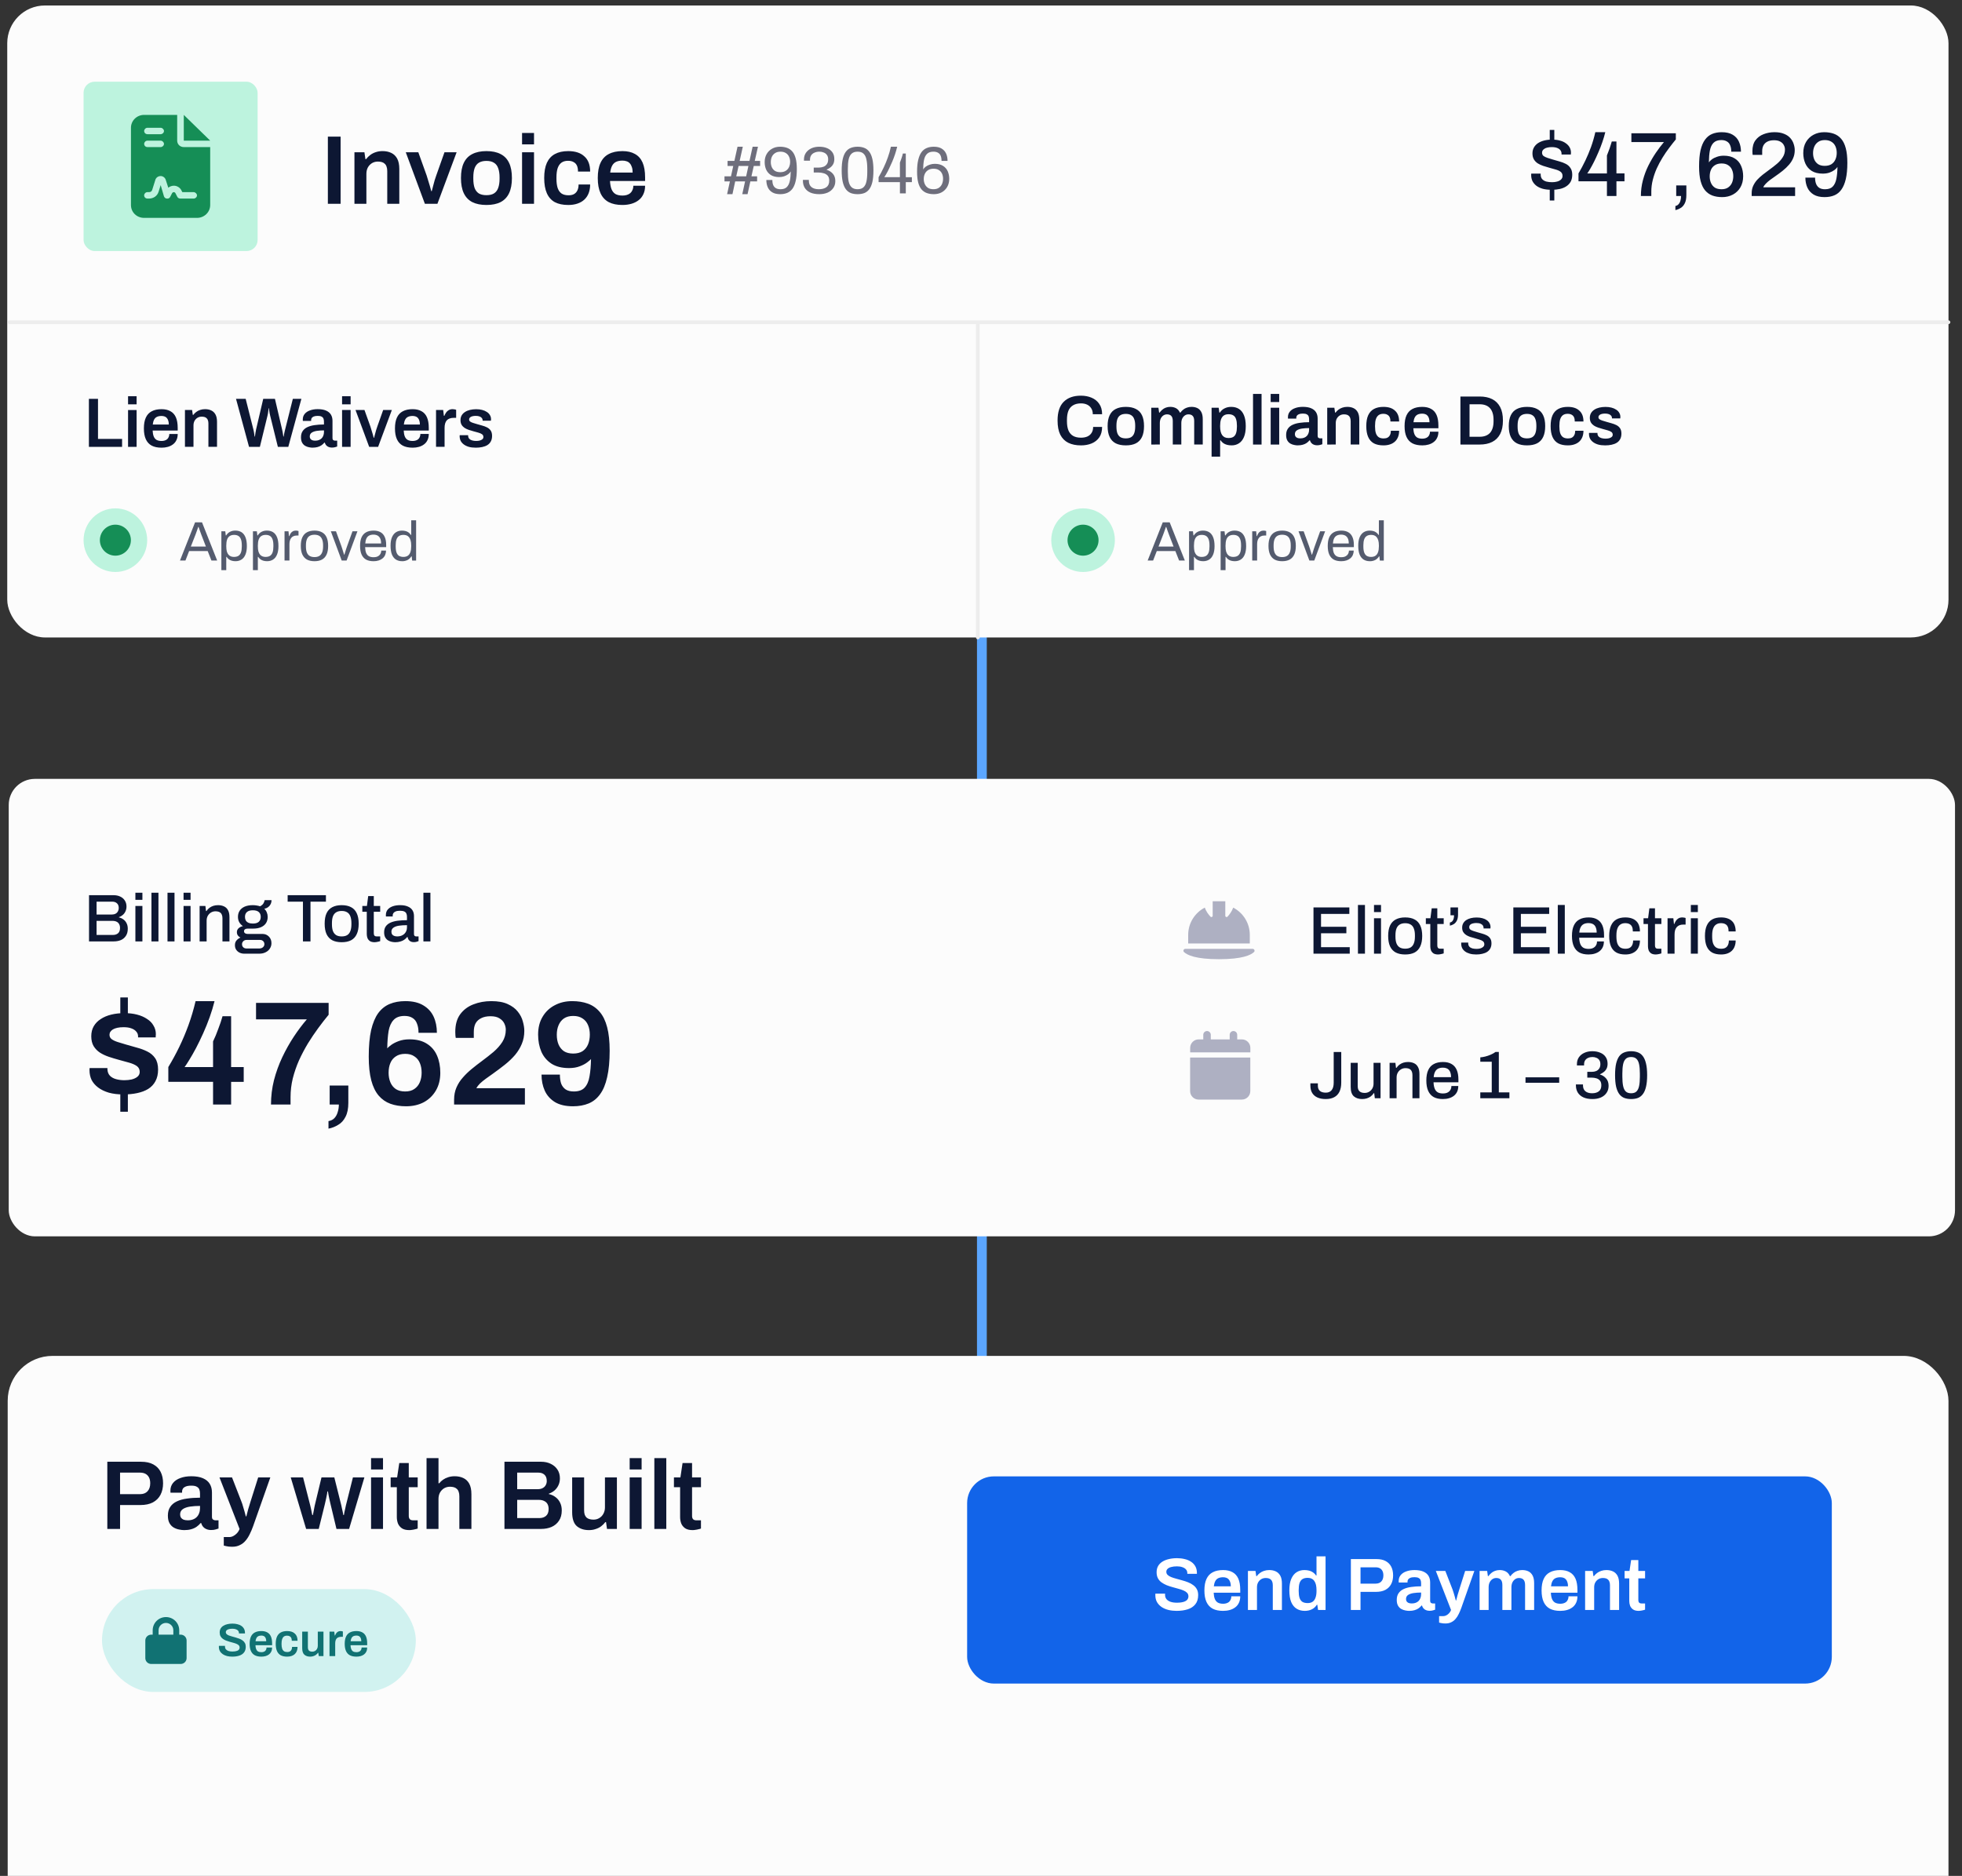
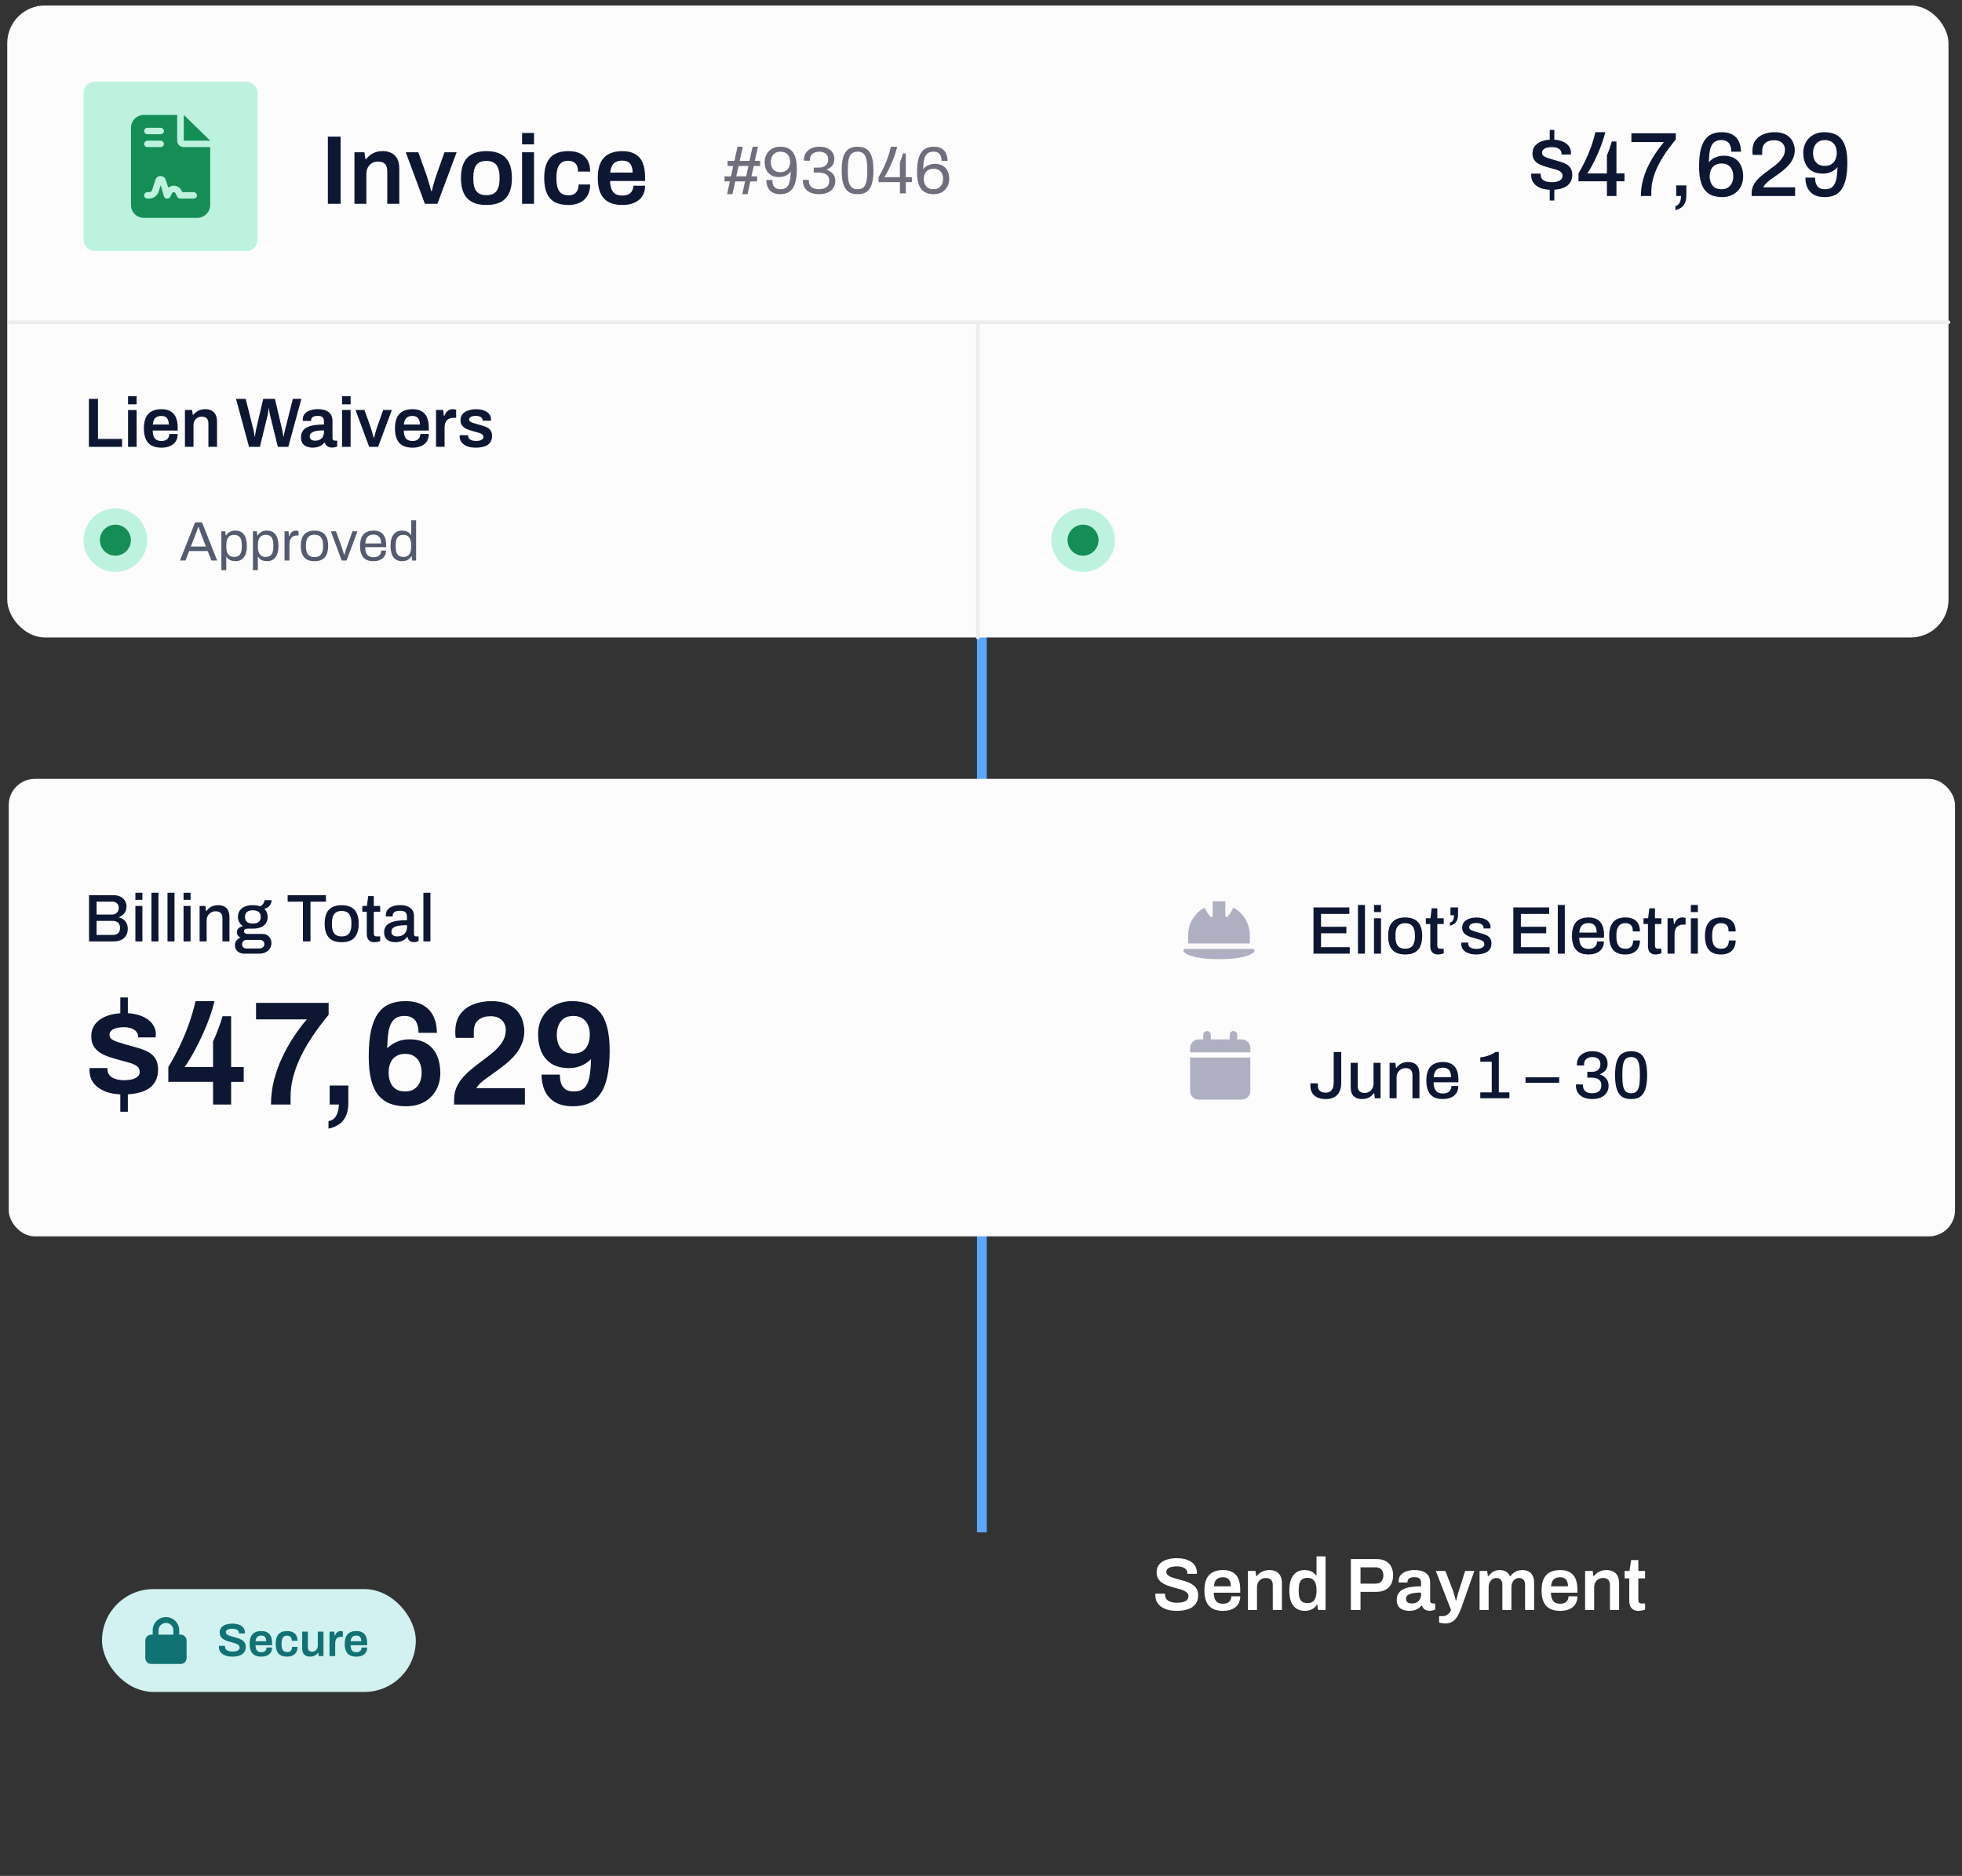
<svg xmlns="http://www.w3.org/2000/svg" fill="none" height="241" viewBox="0 0 252 241" width="252">
  <rect x="0" y="0" width="252" height="241" fill="#333333" stroke="none" />
  <path d="m126.113 77.636v119.228" stroke="#5ba6ff" stroke-width="1.258" />
-   <rect fill="#fcfcfc" height="77.642" rx="5.762" width="249.275" x=".988" y="174.194" />
  <rect fill="#d1f2f0" height="13.213" rx="6.607" width="40.304" x="13.102" y="204.153" />
-   <path d="m20.369 209.441v.565h1.894v-.565c0-.52-.424-.941-.947-.941s-.947.421-.947.941zm-.757.565v-.565c0-.935.763-1.694 1.704-1.694s1.704.759 1.704 1.694v.565h.189c.418 0 .758.338.758.753v2.26c0 .416-.34.753-.758.753h-3.788c-.418 0-.757-.337-.757-.753v-2.26c0-.415.34-.753.757-.753z" fill="#117273" />
+   <path d="m20.369 209.441v.565h1.894v-.565c0-.52-.424-.941-.947-.941s-.947.421-.947.941m-.757.565v-.565c0-.935.763-1.694 1.704-1.694s1.704.759 1.704 1.694v.565h.189c.418 0 .758.338.758.753v2.26c0 .416-.34.753-.758.753h-3.788c-.418 0-.757-.337-.757-.753v-2.26c0-.415.34-.753.757-.753z" fill="#117273" />
  <path d="m29.828 212.831c-.227 0-.444-.023-.651-.071-.207-.052-.391-.13-.55-.233-.159-.108-.285-.239-.377-.395-.092-.159-.138-.346-.138-.562 0-.024 0-.047 0-.071.004-.024.006-.042.006-.054h.783c0 .008-.002.024-.006.048v.053c0 .132.038.245.114.341.076.092.185.163.329.215.143.048.313.072.508.072.132 0 .247-.008.347-.024.104-.016.191-.038.263-.066.076-.032.138-.067.185-.107.048-.044.082-.092.102-.144.024-.051.036-.107.036-.167 0-.116-.036-.211-.107-.287-.072-.076-.169-.139-.293-.191-.119-.052-.257-.098-.412-.138-.151-.043-.309-.087-.472-.131-.159-.044-.317-.096-.472-.156-.151-.063-.289-.139-.412-.227-.119-.087-.215-.197-.287-.328-.072-.136-.108-.297-.108-.485 0-.191.04-.358.12-.502.084-.143.199-.261.347-.352.151-.096.327-.166.526-.209.199-.048.416-.072.651-.072.219 0 .424.024.616.072.195.043.367.115.514.215.147.095.263.219.347.37.084.148.126.325.126.532v.072h-.771v-.06c0-.115-.036-.213-.108-.293-.068-.079-.165-.141-.293-.185-.123-.044-.269-.066-.436-.066-.179 0-.333.018-.46.054-.128.032-.225.082-.293.15-.068.063-.102.143-.102.239 0 .099.036.183.108.251.072.067.167.125.287.173.123.048.261.092.412.131.155.04.313.084.472.132.163.044.321.096.472.155.155.06.293.136.412.227.123.088.221.198.293.329.072.132.108.289.108.472 0 .307-.076.554-.227.742-.147.187-.353.322-.616.406-.259.084-.556.125-.891.125zm3.742 0c-.335 0-.614-.057-.837-.173-.223-.119-.391-.301-.502-.544s-.167-.552-.167-.926c0-.379.056-.688.167-.927.112-.243.279-.422.502-.538.223-.119.502-.179.837-.179.303 0 .556.058.759.173.207.112.363.285.466.52.104.236.155.54.155.915v.215h-2.14c.008.195.038.361.09.496.052.132.132.231.239.299.112.064.257.096.436.096.092 0 .177-.012.257-.036s.149-.06.209-.108c.06-.052.106-.115.138-.191.036-.076.054-.163.054-.263h.717c0 .199-.036.373-.108.52-.068.147-.165.269-.293.365-.123.095-.269.167-.436.215-.167.048-.349.071-.544.071zm-.747-1.978h1.369c0-.131-.016-.243-.048-.335-.028-.091-.07-.167-.126-.227-.052-.059-.116-.101-.191-.125-.076-.028-.161-.042-.257-.042-.155 0-.287.026-.395.078-.104.051-.183.131-.239.239-.056.107-.094.245-.114.412zm4.056 1.978c-.327 0-.6-.057-.819-.173-.215-.119-.377-.301-.484-.544s-.161-.552-.161-.926c0-.379.054-.688.161-.927.112-.243.275-.422.49-.538.219-.119.49-.179.813-.179.211 0 .399.026.562.078.163.052.303.131.418.239.12.104.209.233.269.388.06.156.09.337.09.544h-.741c0-.147-.022-.269-.066-.364-.044-.096-.112-.168-.203-.215-.088-.052-.201-.078-.341-.078-.163 0-.297.038-.4.113-.104.076-.181.19-.233.341-.048.148-.072.335-.072.562v.078c0 .223.024.41.072.561.052.152.132.265.239.341.107.072.249.108.424.108.136 0 .247-.024.335-.072.092-.052.161-.127.209-.227s.072-.219.072-.359h.705c0 .196-.03.371-.09.526-.06.156-.147.287-.263.395-.116.107-.257.189-.424.245-.163.056-.351.083-.562.083zm2.958 0c-.303 0-.55-.081-.741-.245-.187-.167-.281-.45-.281-.848v-2.122h.729v1.99c0 .112.012.205.036.281.028.072.066.132.114.179.052.044.114.076.185.096s.151.03.239.03c.132 0 .249-.032.353-.096.108-.063.191-.151.251-.263.064-.115.096-.245.096-.388v-1.829h.729v3.144h-.604l-.06-.419h-.042c-.072.096-.157.182-.257.257-.096.072-.207.128-.335.168-.124.044-.261.065-.412.065zm2.486-.071v-3.144h.61l.06.496h.042c.04-.1.088-.191.143-.275.06-.088.136-.157.227-.209.092-.056.203-.084.335-.084.064 0 .121.006.173.018.056.012.098.024.126.036v.687h-.221c-.124 0-.233.018-.329.054-.096.032-.177.084-.245.155-.064.072-.112.162-.143.269-.032.108-.048.234-.048.377v1.62zm3.458.071c-.335 0-.614-.057-.837-.173-.223-.119-.391-.301-.502-.544s-.167-.552-.167-.926c0-.379.056-.688.167-.927.112-.243.279-.422.502-.538.223-.119.502-.179.837-.179.303 0 .556.058.759.173.207.112.363.285.466.52.104.236.155.54.155.915v.215h-2.14c.008.195.038.361.09.496.052.132.132.231.239.299.112.064.257.096.436.096.092 0 .177-.012.257-.036s.149-.06.209-.108c.06-.052.106-.115.138-.191.036-.076.054-.163.054-.263h.717c0 .199-.036.373-.108.52-.068.147-.165.269-.293.365-.124.095-.269.167-.436.215-.167.048-.349.071-.544.071zm-.747-1.978h1.369c0-.131-.016-.243-.048-.335-.028-.091-.07-.167-.126-.227-.052-.059-.116-.101-.191-.125-.076-.028-.161-.042-.257-.042-.155 0-.287.026-.394.078-.104.051-.183.131-.239.239-.056.107-.094.245-.114.412z" fill="#117273" />
-   <rect fill="#1264e9" height="26.619" rx="3.43" width="111.06" x="124.219" y="189.672" />
  <path d="m151.127 206.951c-.362 0-.708-.038-1.039-.115-.33-.082-.622-.206-.877-.371-.254-.172-.454-.382-.6-.63-.146-.254-.219-.552-.219-.896 0-.038 0-.076 0-.114.006-.038.009-.067.009-.086h1.249c0 .013-.003.038-.01.076v.086c0 .21.061.391.181.544.121.146.296.26.525.343.229.076.499.114.81.114.21 0 .394-.013.553-.038.165-.025.305-.06.419-.105.121-.051.22-.108.296-.171.076-.07.13-.147.162-.229.038-.083.057-.172.057-.267 0-.184-.057-.337-.171-.458-.115-.12-.27-.222-.467-.305-.191-.082-.41-.155-.658-.219-.242-.07-.493-.14-.753-.21-.255-.07-.506-.152-.753-.248-.242-.101-.461-.222-.658-.362-.191-.14-.343-.314-.458-.524-.114-.216-.171-.474-.171-.772 0-.305.063-.572.19-.801.134-.229.318-.416.553-.563.242-.152.521-.263.839-.333.318-.076.664-.115 1.039-.115.35 0 .677.039.982.115.311.07.585.184.82.343.235.152.419.35.553.591.133.235.2.518.2.848v.115h-1.23v-.095c0-.185-.057-.34-.171-.468-.108-.127-.264-.225-.467-.295-.197-.07-.429-.105-.696-.105-.286 0-.531.029-.734.086-.204.051-.359.13-.468.238-.108.102-.162.229-.162.381 0 .159.058.293.172.401s.267.2.458.276c.197.077.416.146.657.21.248.064.499.133.753.21.261.07.512.152.754.248.247.095.467.216.657.362.197.14.353.314.467.524.115.21.172.461.172.753 0 .49-.121.884-.362 1.182-.235.299-.563.515-.982.649-.413.133-.887.2-1.421.2zm5.968 0c-.534 0-.979-.092-1.335-.277-.355-.19-.622-.479-.8-.867s-.267-.88-.267-1.478c0-.604.089-1.096.267-1.477.178-.388.445-.674.8-.858.356-.191.801-.286 1.335-.286.483 0 .887.092 1.211.276.33.178.578.455.743.829.166.375.248.862.248 1.459v.343h-3.413c.013.312.061.575.143.791.083.21.21.369.382.477.178.102.41.153.696.153.146 0 .282-.019.41-.058.127-.038.238-.095.333-.171.096-.083.169-.184.219-.305.058-.121.086-.261.086-.42h1.144c0 .318-.057.595-.171.83-.108.235-.264.429-.467.581-.198.153-.429.267-.696.343-.267.077-.556.115-.868.115zm-1.192-3.156h2.184c0-.209-.026-.387-.077-.533-.044-.147-.111-.267-.2-.363-.083-.095-.184-.162-.305-.2-.121-.044-.257-.067-.41-.067-.248 0-.457.042-.629.124-.165.083-.292.21-.381.382-.089.171-.15.39-.182.657zm4.381 3.041v-5.014h.973l.095.667h.067c.114-.152.248-.286.4-.4.159-.121.337-.213.534-.276.203-.07.426-.105.667-.105.318 0 .598.057.839.171.248.115.442.299.582.553s.209.594.209 1.02v3.384h-1.172v-3.174c0-.178-.022-.324-.067-.439-.038-.12-.098-.216-.181-.286-.076-.076-.172-.13-.286-.162-.114-.031-.241-.047-.381-.047-.21 0-.401.051-.572.152-.165.102-.299.242-.401.42-.095.178-.143.384-.143.619v2.917zm7.312.115c-.407 0-.759-.092-1.058-.277-.299-.184-.531-.47-.696-.858-.159-.387-.238-.886-.238-1.496 0-.604.082-1.097.247-1.478.166-.388.395-.674.687-.858s.623-.276.991-.276c.229 0 .439.025.629.076.191.051.36.13.506.238.146.102.27.229.371.382h.058v-2.46h1.163v6.892h-.963l-.095-.667h-.067c-.159.261-.375.458-.648.591-.267.127-.563.191-.887.191zm.362-1.001c.267 0 .483-.061.649-.181.165-.121.286-.296.362-.525.082-.228.124-.508.124-.838v-.124c0-.248-.023-.471-.067-.668-.045-.197-.114-.362-.21-.495-.089-.134-.206-.236-.352-.306-.14-.069-.309-.104-.506-.104-.286 0-.515.057-.686.171-.165.108-.286.28-.362.515-.07.229-.105.521-.105.877v.134c0 .349.035.638.105.867.076.229.197.4.362.515.171.108.4.162.686.162zm5.548.886v-6.539h3.28c.483 0 .88.086 1.191.257.318.172.556.413.715.725.159.311.239.683.239 1.115 0 .426-.083.798-.248 1.115-.165.318-.413.566-.744.744-.324.172-.731.257-1.22.257h-1.973v2.326zm1.24-3.384h1.935c.318 0 .562-.092.734-.276.178-.191.267-.451.267-.782 0-.222-.038-.41-.115-.562-.076-.153-.187-.271-.333-.353-.146-.083-.331-.124-.553-.124h-1.935zm6.236 3.499c-.14 0-.302-.019-.486-.057-.178-.032-.353-.096-.525-.191-.165-.095-.302-.235-.41-.419-.108-.191-.162-.439-.162-.744 0-.343.077-.626.229-.849.153-.228.366-.406.639-.533.279-.134.61-.226.991-.277.388-.057.811-.086 1.268-.086v-.41c0-.146-.022-.276-.067-.39-.044-.115-.127-.204-.247-.267-.115-.07-.29-.105-.525-.105s-.419.028-.553.086c-.133.057-.225.127-.276.209-.051.083-.076.169-.076.258v.133h-1.125c-.007-.032-.01-.063-.01-.095s0-.07 0-.115c0-.286.086-.533.258-.743.171-.21.409-.369.715-.477.305-.114.657-.171 1.058-.171.457 0 .832.063 1.125.19.298.127.521.309.667.544s.219.521.219.858v2.364c0 .121.035.206.105.257s.146.077.229.077h.305v.8c-.064.026-.156.054-.277.086-.12.038-.27.057-.448.057-.165 0-.314-.028-.448-.086-.127-.05-.235-.127-.324-.228-.089-.102-.152-.223-.19-.363h-.058c-.108.134-.238.255-.391.363-.146.101-.32.181-.524.238-.197.057-.426.086-.686.086zm.353-.953c.19 0 .359-.029.505-.086.152-.057.276-.137.372-.239.101-.101.177-.225.228-.371.058-.147.086-.305.086-.477v-.229c-.349 0-.674.022-.972.067-.293.044-.528.127-.706.248-.171.121-.257.292-.257.515 0 .114.025.216.076.305.057.082.14.149.248.2.114.044.254.067.42.067zm4.324 2.573c-.235 0-.426-.019-.572-.057-.146-.032-.228-.051-.248-.057v-.829h.534c.134 0 .267-.035.401-.105.133-.07.254-.165.362-.286s.187-.254.238-.401l-1.954-5.014h1.22l.934 2.402c.045.108.089.245.134.41.051.166.102.337.152.515.051.172.093.327.124.467h.048c.025-.095.054-.203.086-.324s.063-.245.095-.372c.038-.127.076-.251.115-.371.038-.121.069-.226.095-.315l.763-2.412h1.182l-1.678 4.757c-.096.267-.204.521-.324.763-.115.241-.251.454-.41.638-.153.185-.337.328-.553.429-.21.108-.458.162-.744.162zm4.379-1.735v-5.014h.972l.095.667h.067c.108-.152.232-.286.372-.4.14-.121.299-.213.477-.276.184-.07.384-.105.6-.105.293 0 .553.06.782.181s.407.321.534.6h.067c.108-.152.235-.286.381-.4.146-.121.314-.213.505-.276.191-.07.397-.105.62-.105.298 0 .562.054.791.162s.41.286.543.534c.134.247.201.578.201.991v3.441h-1.163v-3.203c0-.171-.02-.314-.058-.429-.038-.12-.092-.213-.162-.276-.063-.07-.146-.121-.248-.153-.095-.031-.2-.047-.314-.047-.184 0-.35.051-.496.152-.146.102-.264.242-.353.42-.082.178-.124.384-.124.619v2.917h-1.163v-3.203c0-.171-.019-.314-.057-.429-.038-.12-.092-.213-.162-.276-.063-.07-.146-.121-.248-.153-.095-.031-.2-.047-.314-.047-.185 0-.353.051-.506.152-.146.102-.263.242-.352.42-.083.178-.124.384-.124.619v2.917zm10.365.115c-.534 0-.978-.092-1.334-.277-.356-.19-.623-.479-.801-.867s-.267-.88-.267-1.478c0-.604.089-1.096.267-1.477.178-.388.445-.674.801-.858.356-.191.8-.286 1.334-.286.483 0 .887.092 1.211.276.33.178.578.455.744.829.165.375.247.862.247 1.459v.343h-3.412c.012.312.06.575.143.791.082.21.209.369.381.477.178.102.41.153.696.153.146 0 .283-.019.41-.058.127-.038.238-.095.333-.171.096-.083.169-.184.22-.305.057-.121.085-.261.085-.42h1.144c0 .318-.057.595-.171.83-.108.235-.264.429-.467.581-.197.153-.429.267-.696.343-.267.077-.556.115-.868.115zm-1.191-3.156h2.183c0-.209-.026-.387-.077-.533-.044-.147-.111-.267-.2-.363-.082-.095-.184-.162-.305-.2-.121-.044-.257-.067-.41-.067-.248 0-.457.042-.629.124-.165.083-.292.21-.381.382-.089.171-.15.39-.181.657zm4.381 3.041v-5.014h.972l.095.667h.067c.114-.152.248-.286.4-.4.159-.121.337-.213.534-.276.204-.07.426-.105.668-.105.317 0 .597.057.838.171.248.115.442.299.582.553s.21.594.21 1.02v3.384h-1.173v-3.174c0-.178-.022-.324-.067-.439-.038-.12-.098-.216-.181-.286-.076-.076-.171-.13-.286-.162-.114-.031-.241-.047-.381-.047-.21 0-.4.051-.572.152-.165.102-.299.242-.4.42-.096.178-.143.384-.143.619v2.917zm6.892.115c-.312 0-.556-.061-.734-.181-.178-.127-.305-.286-.382-.477-.07-.197-.104-.397-.104-.601v-2.917h-.601v-.953h.629l.21-1.401h.925v1.401h.867v.953h-.867v2.803c0 .134.035.238.104.315.07.07.175.105.315.105h.448v.8c-.063.026-.143.048-.238.067-.089.025-.185.045-.286.057-.102.019-.197.029-.286.029z" fill="#fff" />
-   <path d="m13.784 196.425v-8.632h4.329c.638 0 1.162.114 1.573.34.419.227.734.545.944.956.21.412.315.902.315 1.473 0 .562-.109 1.052-.327 1.472-.218.419-.545.746-.981.981-.428.227-.965.34-1.611.34h-2.605v3.07zm1.636-4.467h2.554c.419 0 .742-.121.969-.365.235-.251.352-.595.352-1.031 0-.294-.05-.541-.151-.743-.101-.201-.247-.356-.44-.465-.193-.109-.436-.164-.73-.164h-2.554zm8.231 4.618c-.185 0-.399-.025-.642-.075-.235-.042-.466-.126-.692-.252-.218-.126-.399-.31-.541-.554-.143-.251-.214-.578-.214-.981 0-.453.101-.826.302-1.12.201-.302.482-.537.843-.704.369-.177.805-.298 1.309-.365.512-.076 1.069-.114 1.673-.114v-.541c0-.193-.029-.365-.088-.516s-.168-.268-.327-.352c-.151-.092-.382-.138-.692-.138s-.554.037-.73.113c-.176.075-.298.168-.365.277s-.101.222-.101.339v.177h-1.485c-.008-.042-.013-.084-.013-.126s0-.092 0-.151c0-.378.113-.705.34-.982.227-.276.541-.486.944-.629.403-.151.868-.226 1.397-.226.604 0 1.099.084 1.485.251.394.168.688.407.881.718.193.31.289.687.289 1.132v3.121c0 .159.046.272.138.339.092.067.193.101.302.101h.403v1.057c-.084.034-.206.071-.365.113-.159.051-.357.076-.591.076-.218 0-.415-.038-.591-.114-.168-.067-.31-.167-.428-.302-.117-.134-.201-.293-.252-.478h-.075c-.143.176-.315.336-.516.478-.193.135-.424.24-.692.315-.26.076-.562.113-.906.113zm.466-1.258c.252 0 .474-.038.667-.113.201-.076.365-.181.491-.315.134-.134.235-.298.302-.491.075-.192.113-.402.113-.629v-.302c-.461 0-.889.03-1.284.088-.386.059-.696.168-.931.328-.227.159-.34.385-.34.679 0 .151.034.285.101.403.075.109.185.197.327.264.151.059.336.088.554.088zm5.708 3.397c-.31 0-.562-.025-.755-.075-.193-.042-.302-.067-.327-.076v-1.094h.705c.176 0 .352-.046.528-.139.176-.092.336-.218.478-.377.143-.16.247-.336.315-.529l-2.579-6.618h1.611l1.233 3.171c.059.142.117.323.176.541.067.218.134.444.201.679.067.227.122.432.164.617h.063c.034-.126.071-.269.113-.428.042-.16.084-.323.126-.491.05-.168.101-.331.151-.491.05-.159.092-.297.126-.415l1.007-3.183h1.56l-2.215 6.279c-.126.352-.268.687-.428 1.006-.151.319-.331.6-.541.843-.201.244-.445.432-.73.566-.277.143-.604.214-.982.214zm9.494-2.29-1.976-6.618h1.585l.918 3.598c.05.185.092.369.126.554.034.176.063.327.088.453.025.126.042.201.05.227h.075c.034-.151.067-.315.101-.491.034-.176.063-.336.088-.478.034-.151.054-.252.063-.302l.856-3.561h1.648l.893 3.573c.034.118.063.256.088.415.034.151.067.302.101.453.034.151.059.281.075.391h.075c.017-.101.038-.223.063-.365.034-.143.067-.29.101-.441s.063-.289.088-.415l.906-3.611h1.472l-1.963 6.618h-1.623l-.755-3.158c-.034-.159-.075-.34-.126-.541-.042-.201-.084-.403-.126-.604-.034-.201-.063-.373-.088-.516h-.075c0 .059-.013.164-.038.315-.025.151-.063.339-.113.566-.042.226-.101.486-.176.78l-.78 3.158zm8.34-7.638v-1.459h1.535v1.459zm0 7.638v-6.618h1.535v6.618zm4.919.151c-.411 0-.734-.079-.969-.239-.235-.168-.403-.377-.503-.629-.092-.26-.138-.524-.138-.793v-3.85h-.793v-1.258h.831l.277-1.85h1.22v1.85h1.145v1.258h-1.145v3.699c0 .177.046.315.139.416.092.092.231.138.415.138h.591v1.057c-.084.034-.189.063-.315.088-.117.034-.243.059-.378.076-.134.025-.26.037-.378.037zm2.208-.151v-9.097h1.535v3.234h.088c.143-.176.31-.332.503-.466.193-.134.411-.239.654-.314.252-.084.528-.126.83-.126.419 0 .789.075 1.107.226.327.151.583.394.768.73.184.336.277.784.277 1.346v4.467h-1.548v-4.19c0-.235-.029-.428-.088-.579-.05-.159-.13-.285-.239-.377-.101-.101-.227-.172-.378-.214s-.319-.063-.503-.063c-.277 0-.528.067-.755.201-.218.135-.394.319-.528.554-.126.235-.189.508-.189.818v3.85zm10.006 0v-8.632h4.706c.461 0 .872.089 1.233.265.369.176.658.423.868.742.21.319.315.692.315 1.12 0 .327-.063.625-.189.893-.126.269-.298.495-.516.68-.21.176-.449.31-.717.402v.051c.319.067.604.197.856.39.252.184.449.423.591.717.143.285.214.617.214.994 0 .537-.122.982-.365 1.334-.235.352-.554.616-.956.793-.394.167-.839.251-1.334.251zm1.636-1.396h2.856c.344 0 .625-.093.843-.277.227-.193.34-.491.34-.894 0-.234-.046-.44-.138-.616s-.235-.311-.428-.403c-.185-.1-.424-.151-.717-.151h-2.756zm0-3.712h2.642c.252 0 .461-.046.629-.139.176-.092.306-.218.39-.377.092-.16.138-.336.138-.529 0-.369-.101-.641-.302-.818-.193-.176-.449-.264-.767-.264h-2.731zm9.211 5.259c-.637 0-1.158-.172-1.56-.516-.394-.352-.591-.948-.591-1.786v-4.467h1.535v4.19c0 .235.025.432.075.591.059.151.138.277.239.378.109.092.239.159.39.201s.319.063.503.063c.277 0 .524-.067.742-.201.227-.135.403-.319.528-.554.134-.243.201-.516.201-.818v-3.85h1.535v6.618h-1.271l-.126-.881h-.088c-.151.202-.331.382-.541.542-.201.151-.436.268-.705.352-.26.092-.549.138-.868.138zm5.235-7.789v-1.459h1.535v1.459zm0 7.638v-6.618h1.535v6.618zm3.17 0v-9.097h1.535v9.097zm4.919.151c-.411 0-.734-.079-.969-.239-.235-.168-.403-.377-.503-.629-.092-.26-.138-.524-.138-.793v-3.85h-.793v-1.258h.831l.277-1.85h1.22v1.85h1.145v1.258h-1.145v3.699c0 .177.046.315.138.416.092.092.231.138.415.138h.591v1.057c-.084.034-.189.063-.315.088-.117.034-.243.059-.378.076-.134.025-.26.037-.378.037z" fill="#0d1733" />
  <rect fill="#fcfcfc" height="58.773" rx="3.355" width="249.98" x="1.121" y="100.064" />
  <g fill="#0d1733">
    <path d="m15.453 131.147v-3.006h.97v3.006zm0 11.683v-3.159h.97v3.159zm.419-2.226c-.723 0-1.357-.076-1.903-.229-.545-.165-1.002-.387-1.37-.666-.368-.279-.647-.602-.837-.97-.177-.381-.266-.793-.266-1.237 0-.063 0-.12 0-.171.013-.051.019-.089.019-.114h2.283v.076.076c.013.342.12.622.324.837.203.203.469.349.799.438s.679.133 1.046.133c.33 0 .641-.032.932-.095.304-.076.552-.19.742-.343.203-.165.304-.374.304-.628 0-.329-.127-.583-.381-.761-.254-.177-.59-.323-1.008-.437-.406-.114-.844-.235-1.313-.362-.419-.114-.837-.241-1.256-.38-.419-.14-.799-.317-1.142-.533-.33-.216-.603-.495-.818-.837-.203-.343-.304-.768-.304-1.275 0-.495.108-.926.323-1.294.216-.368.514-.672.894-.913.381-.254.831-.444 1.351-.571.52-.127 1.085-.19 1.694-.19.596 0 1.135.063 1.617.19.495.127.92.311 1.275.552.368.228.647.514.837.856.203.33.304.698.304 1.104 0 .088-.006.177-.019.266v.152h-2.264v-.133c0-.241-.076-.444-.228-.609-.14-.177-.349-.317-.628-.418-.266-.102-.603-.153-1.008-.153-.304 0-.571.026-.799.076-.228.051-.419.121-.571.21-.14.089-.247.19-.323.304s-.114.241-.114.381c0 .241.095.431.285.571.19.139.444.26.761.361.33.101.685.209 1.065.323.457.127.926.261 1.408.4.482.127.926.292 1.332.495.419.203.755.488 1.008.856s.381.856.381 1.465c0 .584-.114 1.085-.343 1.503-.216.406-.526.736-.932.99-.393.241-.863.418-1.408.532-.533.115-1.116.172-1.75.172zm11.493 1.293v-2.911h-5.746v-1.902c.507-.838.977-1.7 1.408-2.588s.825-1.82 1.18-2.797c.355-.977.66-2.004.913-3.082h2.435c-.165.672-.374 1.363-.628 2.073-.254.711-.533 1.402-.837 2.074-.304.673-.609 1.301-.913 1.884-.304.571-.59 1.072-.856 1.503-.254.419-.457.73-.609.933h3.653v-3.292c.114-.241.228-.495.343-.761.114-.279.222-.558.323-.837.114-.292.216-.571.304-.838.089-.279.171-.545.247-.799h1.104v6.527h1.617v1.902h-1.617v2.911zm7.442 0c0-1.065.127-2.105.381-3.12.266-1.027.622-2.011 1.066-2.949.444-.939.939-1.82 1.484-2.645.545-.824 1.104-1.567 1.674-2.226h-6.526v-2.112h9.323v1.522c-.431.52-.875 1.091-1.332 1.712-.457.622-.901 1.282-1.332 1.979-.419.698-.799 1.421-1.142 2.169-.33.749-.596 1.523-.799 2.322-.19.786-.285 1.579-.285 2.378v.97zm7.384 3.102v-.971c.317-.05.571-.177.761-.38.19-.203.33-.457.418-.761.102-.305.152-.634.152-.99h-1.18v-2.435h2.397v2.226c0 .736-.12 1.332-.361 1.789-.228.456-.539.799-.932 1.027-.381.241-.799.406-1.256.495zm9.966-2.873c-.748 0-1.421-.108-2.017-.324-.584-.215-1.085-.564-1.503-1.046-.419-.495-.736-1.148-.951-1.96-.216-.824-.324-1.839-.324-3.044 0-1.358.102-2.493.304-3.406.216-.913.52-1.643.913-2.188.406-.546.901-.939 1.484-1.18s1.249-.361 1.998-.361c.951 0 1.725.183 2.321.551.596.355 1.034.838 1.313 1.446.279.609.419 1.301.419 2.074h-2.359c0-.456-.063-.843-.19-1.16-.114-.33-.304-.577-.571-.742-.266-.178-.609-.267-1.028-.267-.622 0-1.091.171-1.408.514-.317.33-.533.805-.647 1.427-.102.622-.159 1.364-.171 2.226.076-.101.235-.241.476-.418.254-.191.584-.362.989-.514s.869-.228 1.389-.228c.913 0 1.662.19 2.245.57.584.368 1.015.876 1.294 1.523.279.646.419 1.382.419 2.207 0 .875-.19 1.636-.571 2.283-.381.647-.901 1.148-1.56 1.503-.66.343-1.414.514-2.264.514zm-.114-1.903c.482 0 .875-.108 1.18-.323.317-.216.552-.508.704-.876.152-.367.228-.773.228-1.217 0-.47-.076-.882-.228-1.237-.152-.368-.387-.653-.704-.856-.304-.216-.698-.324-1.18-.324s-.882.108-1.199.324c-.317.203-.552.488-.704.856-.152.355-.228.774-.228 1.256 0 .444.076.85.228 1.217.152.368.387.66.704.876.317.203.717.304 1.199.304zm6.282 1.674v-.627c0-.571.102-1.091.304-1.561.203-.469.476-.894.818-1.274.343-.394.723-.762 1.142-1.104.431-.355.863-.691 1.294-1.008.533-.394 1.034-.787 1.503-1.18.469-.406.85-.837 1.142-1.294.292-.469.438-.989.438-1.56 0-.267-.063-.533-.19-.799-.127-.267-.336-.489-.628-.666-.279-.178-.66-.267-1.142-.267s-.882.083-1.199.248c-.317.152-.558.374-.723.666-.152.291-.228.653-.228 1.084v.78h-2.321c-.013-.063-.025-.158-.038-.285s-.019-.286-.019-.476c0-.938.209-1.693.628-2.264.431-.584.996-1.008 1.693-1.275.71-.279 1.478-.418 2.302-.418.863 0 1.567.126 2.112.38.558.254.989.577 1.294.97.317.394.533.812.647 1.256.127.444.19.85.19 1.218 0 .609-.108 1.167-.324 1.674-.203.495-.488.964-.856 1.408-.368.432-.805.85-1.313 1.256-.495.393-1.027.793-1.598 1.199-.292.203-.577.406-.856.609-.279.203-.526.406-.742.609-.203.203-.361.406-.476.608h6.241v2.093zm15.282.229c-.951 0-1.725-.178-2.321-.533-.596-.368-1.034-.856-1.313-1.465-.279-.622-.419-1.313-.419-2.074h2.359c0 .457.057.85.171 1.18.127.317.324.564.59.742.266.165.609.247 1.028.247.622 0 1.085-.165 1.389-.495.317-.342.526-.824.628-1.446.114-.634.178-1.376.19-2.226-.064.089-.222.228-.476.419-.241.19-.565.361-.97.513-.393.153-.85.229-1.37.229-.913 0-1.662-.184-2.245-.552-.584-.381-1.021-.894-1.313-1.541-.279-.66-.419-1.396-.419-2.207 0-.888.19-1.649.571-2.284.381-.647.901-1.141 1.56-1.484.66-.355 1.408-.532 2.245-.532.748 0 1.421.107 2.017.323s1.104.571 1.522 1.066c.418.482.736 1.135.951 1.959.216.812.324 1.821.324 3.026 0 1.344-.108 2.479-.324 3.405-.203.914-.507 1.643-.913 2.189-.393.545-.882.938-1.465 1.179s-1.249.362-1.998.362zm.019-6.774c.482 0 .882-.101 1.199-.304.317-.216.552-.508.704-.876.152-.367.228-.786.228-1.255 0-.457-.076-.863-.228-1.218-.152-.368-.387-.653-.704-.856-.317-.216-.717-.324-1.199-.324s-.882.108-1.199.324c-.304.215-.533.507-.685.875-.152.355-.228.761-.228 1.218 0 .469.076.888.228 1.255.152.356.381.641.685.857.317.203.717.304 1.199.304z" />
    <path d="m11.435 120.944v-5.937h3.15c.329 0 .617.06.866.182.248.115.441.282.58.502.144.219.216.476.216.77 0 .225-.043.43-.13.614-.081.185-.196.341-.346.468-.144.127-.309.222-.493.285v.035c.213.046.404.133.571.259.173.122.309.283.407.485.104.196.156.433.156.71 0 .375-.084.684-.251.926-.162.242-.378.421-.649.536-.271.11-.58.165-.926.165zm.969-.831h2.103c.265 0 .482-.069.649-.208.173-.144.26-.375.26-.692 0-.19-.037-.352-.113-.485-.069-.138-.176-.242-.32-.311-.144-.075-.326-.113-.545-.113h-2.034zm0-2.622h1.956c.185 0 .343-.035.476-.104s.234-.167.303-.294c.075-.127.113-.269.113-.424 0-.283-.078-.491-.234-.624-.15-.138-.349-.207-.597-.207h-2.017zm4.986-1.887v-.917h.9v.917zm0 5.34v-4.552h.9v4.552zm2.062 0v-6.257h.9v6.257zm2.062 0v-6.257h.9v6.257zm2.062-5.34v-.917h.9v.917zm0 5.34v-4.552h.9v4.552zm2.062 0v-4.552h.744l.078.649h.06c.11-.168.239-.306.39-.416.15-.109.314-.193.493-.251.185-.057.387-.086.606-.086.288 0 .542.052.762.156.219.098.39.259.511.484.127.225.19.528.19.909v3.107h-.9v-2.969c0-.173-.023-.317-.069-.432-.04-.116-.101-.208-.182-.277-.081-.07-.176-.119-.286-.147-.11-.029-.231-.044-.363-.044-.208 0-.398.052-.571.156-.167.098-.303.237-.407.415-.104.179-.156.39-.156.632v2.666zm5.723 1.575c-.208 0-.404-.043-.589-.13-.179-.086-.323-.21-.433-.372s-.165-.358-.165-.589c0-.253.069-.458.208-.614.144-.162.312-.283.502-.363-.139-.064-.251-.156-.338-.277-.081-.122-.121-.26-.121-.416 0-.213.078-.386.234-.519s.338-.219.545-.26c-.202-.132-.361-.3-.476-.502-.11-.202-.164-.43-.164-.683 0-.306.072-.569.216-.788.144-.225.358-.401.64-.528.288-.127.637-.19 1.047-.19.179 0 .346.014.502.043.162.023.306.058.433.104.202-.104.346-.228.433-.372.086-.15.139-.289.156-.416h.883c0 .191-.04.364-.121.52-.075.15-.182.277-.32.38-.133.098-.294.168-.485.208.144.133.251.289.32.467.075.174.113.364.113.572 0 .3-.069.562-.208.787s-.349.401-.632.528c-.277.127-.62.19-1.03.19h-.71c-.139 0-.251.029-.338.087-.081.058-.121.144-.121.26 0 .098.04.179.121.242.081.063.188.095.32.095h1.921c.335 0 .612.113.831.338.219.219.329.502.329.848 0 .254-.066.482-.199.684-.127.207-.309.369-.545.484-.231.121-.499.182-.805.182zm.294-.666h1.653c.121 0 .231-.024.329-.07.098-.046.176-.112.234-.199.058-.08.087-.173.087-.277 0-.173-.055-.308-.165-.406-.104-.099-.234-.148-.389-.148h-1.748c-.162 0-.297.055-.407.165-.11.104-.164.234-.164.389 0 .162.052.292.156.39.11.104.248.156.415.156zm.822-3.203c.34 0 .594-.075.762-.225.167-.155.251-.366.251-.631 0-.272-.084-.479-.251-.624-.167-.15-.421-.225-.762-.225s-.594.075-.762.225c-.167.145-.251.352-.251.624 0 .173.035.326.104.458.075.127.188.225.338.295.156.069.346.103.571.103zm6.433 2.294v-5.106h-1.965v-.831h4.916v.831h-1.982v5.106zm4.97.104c-.473 0-.874-.084-1.203-.251-.323-.173-.568-.436-.736-.788-.162-.352-.242-.799-.242-1.341 0-.548.081-.996.242-1.342.167-.352.413-.611.736-.779.329-.173.73-.259 1.203-.259.485 0 .889.086 1.212.259.323.168.565.427.727.779.167.346.251.794.251 1.342 0 .542-.084.989-.251 1.341-.162.352-.404.615-.727.788-.323.167-.727.251-1.212.251zm0-.745c.288 0 .525-.054.71-.164.185-.115.32-.289.407-.519.092-.231.138-.522.138-.874v-.156c0-.352-.046-.643-.138-.874-.087-.231-.222-.401-.407-.511-.185-.115-.421-.173-.71-.173-.283 0-.516.058-.701.173-.185.11-.323.28-.415.511-.086.231-.13.522-.13.874v.156c0 .352.043.643.13.874.092.23.231.404.415.519.185.11.418.164.701.164zm4.241.745c-.26 0-.464-.049-.615-.147-.144-.104-.248-.234-.311-.39-.058-.161-.087-.332-.087-.51v-2.865h-.571v-.744h.589l.165-1.273h.718v1.273h.822v.744h-.822v2.761c0 .132.029.233.087.303.058.069.153.103.286.103h.45v.606c-.058.023-.13.044-.216.061-.081.023-.164.04-.251.052-.086.017-.167.026-.242.026zm2.654 0c-.144 0-.3-.018-.467-.052-.167-.035-.326-.098-.476-.191-.144-.092-.263-.219-.355-.38-.092-.168-.139-.384-.139-.65 0-.311.072-.568.216-.77.144-.202.346-.36.606-.476.26-.115.568-.196.926-.242.363-.046.759-.069 1.186-.069v-.45c0-.15-.026-.283-.078-.398-.046-.116-.136-.205-.268-.269-.127-.063-.312-.095-.554-.095s-.433.032-.571.095c-.133.058-.228.133-.286.225-.052.087-.078.182-.078.286v.13h-.865c-.006-.029-.009-.058-.009-.087s0-.063 0-.104c0-.271.075-.499.225-.683.156-.191.372-.335.649-.433.277-.098.597-.147.961-.147.392 0 .718.057.978.173.265.109.465.268.597.476s.199.459.199.753v2.311c0 .109.026.187.078.233.058.046.124.069.199.069h.311v.606c-.069.029-.156.058-.26.087-.104.029-.225.043-.363.043-.156 0-.288-.029-.398-.086-.104-.052-.19-.127-.26-.226-.064-.103-.107-.219-.13-.346h-.052c-.104.133-.231.251-.381.355-.144.098-.311.173-.502.225-.19.058-.404.087-.64.087zm.251-.745c.179 0 .343-.026.493-.077.156-.058.288-.136.398-.234.11-.104.196-.225.26-.364.063-.144.095-.3.095-.467v-.303c-.398 0-.747.023-1.047.069-.3.047-.534.133-.701.26-.167.121-.251.291-.251.511 0 .132.029.245.086.337.058.087.144.153.26.199s.251.069.407.069zm3.356.641v-6.257h.9v6.257z" />
    <path d="m168.705 122.519v-5.937h4.604v.831h-3.635v1.653h3.254v.831h-3.254v1.791h3.687v.831zm5.71 0v-6.257h.9v6.257zm2.063-5.34v-.917h.9v.917zm0 5.34v-4.552h.9v4.552zm4 .104c-.473 0-.874-.084-1.203-.251-.323-.173-.568-.436-.735-.788-.162-.352-.243-.799-.243-1.341 0-.548.081-.995.243-1.342.167-.351.412-.611.735-.778.329-.174.73-.26 1.203-.26.485 0 .889.086 1.212.26.323.167.565.427.727.778.167.347.251.794.251 1.342 0 .542-.084.989-.251 1.341-.162.352-.404.615-.727.788-.323.167-.727.251-1.212.251zm0-.744c.289 0 .525-.055.71-.165.185-.115.32-.288.407-.519.092-.231.138-.522.138-.874v-.156c0-.352-.046-.643-.138-.874-.087-.231-.222-.401-.407-.511-.185-.115-.421-.173-.71-.173-.282 0-.516.058-.701.173-.184.11-.323.28-.415.511-.087.231-.13.522-.13.874v.156c0 .352.043.643.13.874.092.231.231.404.415.519.185.11.419.165.701.165zm4.241.744c-.259 0-.464-.049-.614-.147-.145-.104-.248-.234-.312-.39-.058-.161-.086-.331-.086-.51v-2.865h-.572v-.744h.589l.164-1.272h.719v1.272h.822v.744h-.822v2.761c0 .133.029.234.086.303.058.069.153.104.286.104h.45v.605c-.058.024-.13.044-.217.061-.08.023-.164.04-.25.052-.087.017-.168.026-.243.026zm1.503-3.704v-.398c.127-.023.231-.078.312-.165.081-.092.138-.205.173-.337.035-.133.052-.277.052-.433h-.459v-1.004h.97v.909c0 .329-.052.594-.156.796-.104.196-.237.343-.398.441-.156.093-.321.156-.494.191zm3.395 3.704c-.317 0-.597-.035-.839-.104-.243-.069-.445-.164-.606-.286-.162-.121-.286-.265-.372-.432-.081-.173-.122-.364-.122-.571 0-.029 0-.055 0-.078.006-.023.009-.044.009-.061h.891v.052.043c0 .179.05.323.148.433.098.104.228.179.389.225.167.04.349.061.545.061.173 0 .332-.021.476-.061.15-.046.271-.113.364-.199.098-.087.147-.196.147-.329 0-.173-.061-.306-.182-.398s-.28-.164-.476-.216c-.196-.058-.401-.119-.614-.182-.191-.052-.381-.107-.571-.165-.185-.063-.352-.144-.502-.242s-.272-.222-.364-.372-.138-.338-.138-.563c0-.213.046-.401.138-.562.092-.162.219-.297.381-.407.167-.11.363-.193.588-.251.231-.058.482-.086.753-.086.283 0 .534.031.753.095.219.057.404.141.554.251.156.109.274.242.355.398.081.15.121.311.121.485 0 .034-.003.072-.009.112v.069h-.882v-.078c0-.115-.032-.219-.095-.311-.064-.093-.165-.168-.303-.225-.133-.058-.312-.087-.537-.087-.15 0-.283.015-.398.044-.115.023-.211.057-.286.103-.075.047-.132.101-.173.165-.034.063-.052.135-.052.216 0 .133.046.237.139.312.098.069.225.13.381.181.155.047.323.099.502.156.207.058.418.119.631.182.214.058.41.133.589.225.184.092.332.219.441.381.116.161.173.378.173.649 0 .248-.049.464-.147.649s-.236.335-.415.45c-.173.11-.378.19-.615.242-.236.058-.493.087-.77.087zm4.756-.104v-5.937h4.604v.831h-3.635v1.653h3.254v.831h-3.254v1.791h3.687v.831zm5.71 0v-6.257h.9v6.257zm3.949.104c-.467 0-.86-.084-1.177-.251-.312-.173-.548-.436-.71-.788-.161-.352-.242-.799-.242-1.341 0-.548.081-.995.242-1.342.162-.351.401-.611.719-.778.317-.174.712-.26 1.185-.26.433 0 .794.084 1.082.251.294.161.516.41.666.744.151.335.226.756.226 1.264v.346h-3.194c.012.323.061.594.147.813.087.214.216.373.39.476.178.099.403.148.675.148.167 0 .317-.021.45-.061.132-.046.245-.11.337-.19.093-.087.165-.188.217-.303.051-.121.077-.257.077-.407h.883c0 .271-.046.511-.138.718-.093.208-.228.384-.407.528-.173.139-.381.245-.623.32s-.511.113-.805.113zm-1.186-2.813h2.233c0-.225-.026-.412-.078-.562-.046-.156-.115-.283-.207-.381-.093-.098-.202-.167-.329-.208-.127-.046-.271-.069-.433-.069-.242 0-.45.043-.623.13-.167.086-.297.222-.39.406-.092.179-.15.407-.173.684zm5.9 2.813c-.456 0-.836-.084-1.142-.251-.306-.173-.537-.436-.693-.788-.15-.352-.225-.799-.225-1.341s.078-.987.234-1.333c.156-.352.387-.614.692-.787.312-.174.693-.26 1.143-.26.311 0 .583.04.813.121.231.075.427.19.589.346.161.15.28.338.355.563.08.225.121.482.121.77h-.909c0-.242-.034-.441-.104-.597-.069-.156-.176-.271-.32-.346-.144-.081-.332-.121-.562-.121-.243 0-.448.057-.615.173-.167.109-.294.279-.381.51-.086.225-.13.522-.13.892v.147c0 .352.041.646.122.883.086.23.213.403.38.519.173.109.393.164.658.164.231 0 .416-.04.554-.121.144-.086.251-.208.32-.363.075-.162.113-.355.113-.58h.874c0 .271-.041.516-.121.735-.075.22-.194.41-.355.572-.156.155-.352.277-.589.363-.236.087-.51.13-.822.13zm3.931 0c-.259 0-.464-.049-.614-.147-.144-.104-.248-.234-.312-.39-.057-.161-.086-.331-.086-.51v-2.865h-.571v-.744h.588l.164-1.272h.719v1.272h.822v.744h-.822v2.761c0 .133.029.234.086.303.058.069.153.104.286.104h.45v.605c-.058.024-.13.044-.216.061-.081.023-.165.04-.251.052-.087.017-.168.026-.243.026zm1.503-.104v-4.552h.745l.078.735h.052c.051-.144.118-.279.199-.406.086-.127.196-.231.328-.312.139-.081.306-.121.502-.121.093 0 .174.009.243.026.075.017.132.032.173.043v.848h-.303c-.185 0-.349.029-.493.087-.139.058-.257.144-.355.259-.093.11-.162.246-.208.407-.04.162-.06.344-.06.545v2.441zm2.992-5.34v-.917h.9v.917zm0 5.34v-4.552h.9v4.552zm3.871.104c-.455 0-.836-.084-1.142-.251-.306-.173-.537-.436-.692-.788-.15-.352-.225-.799-.225-1.341s.077-.987.233-1.333c.156-.352.387-.614.693-.787.311-.174.692-.26 1.142-.26.312 0 .583.04.814.121.23.075.426.19.588.346.162.15.28.338.355.563.081.225.121.482.121.77h-.909c0-.242-.034-.441-.104-.597-.069-.156-.176-.271-.32-.346-.144-.081-.332-.121-.562-.121-.243 0-.447.057-.615.173-.167.109-.294.279-.381.51-.086.225-.129.522-.129.892v.147c0 .352.04.646.121.883.086.23.213.403.381.519.173.109.392.164.657.164.231 0 .416-.04.554-.121.144-.086.251-.208.32-.363.075-.162.113-.355.113-.58h.874c0 .271-.04.516-.121.735-.075.22-.193.41-.355.572-.156.155-.352.277-.588.363-.237.087-.511.13-.823.13z" />
  </g>
  <path d="m160.524 120.109c0-1.526-.863-2.849-2.13-3.506-.182.513-.5.915-.734 1.163-.101.108-.282.035-.282-.115v-1.868h-1.62v1.868c0 .15-.182.223-.283.115-.234-.248-.552-.65-.733-1.163-1.268.657-2.13 1.98-2.13 3.506v1.099h7.912zm.37 1.794h-8.652c-.21 0-.325.259-.171.405.405.391 1.504.922 4.497.922 2.992 0 4.092-.531 4.497-.922.153-.146.038-.405-.171-.405z" fill="#aeb0c2" />
  <path d="m159.505 133.532h-.599v-.593c0-.264-.218-.481-.482-.481s-.482.217-.482.481v.593h-2.429v-.593c0-.264-.218-.481-.482-.481s-.482.217-.482.481v.593h-.595c-.599 0-1.088.488-1.088 1.087v.579h7.73v-.579c0-.599-.489-1.087-1.084-1.087zm-6.646 6.645c0 .599.489 1.088 1.088 1.088h5.558c.596 0 1.084-.489 1.084-1.088v-4.313h-7.73z" fill="#aeb0c2" />
  <path d="m170.289 141.197c-.421 0-.779-.066-1.073-.199-.295-.133-.52-.326-.676-.58-.155-.254-.233-.571-.233-.952v-.285h.96v.311c0 .283.087.502.26.658.173.15.427.225.762.225.329 0 .58-.11.753-.329s.259-.534.259-.943v-3.947h.97v3.929c0 .468-.078.86-.234 1.177-.156.312-.381.546-.675.701-.294.156-.652.234-1.073.234zm4.667 0c-.439 0-.793-.115-1.065-.346-.271-.237-.406-.638-.406-1.203v-3.107h.9v2.968c0 .174.02.318.06.433.047.116.11.208.191.277s.176.118.285.147c.11.029.231.044.364.044.208 0 .395-.049.562-.148.173-.103.312-.245.416-.424.104-.184.156-.395.156-.631v-2.666h.9v4.552h-.736l-.078-.649h-.06c-.11.167-.24.306-.39.416-.15.109-.317.193-.502.251-.179.057-.378.086-.597.086zm3.525-.104v-4.552h.744l.078.649h.06c.11-.167.24-.306.39-.415.15-.11.314-.194.493-.251.185-.058.387-.087.606-.087.288 0 .542.052.762.156.219.098.389.26.51.485.127.225.191.527.191.908v3.107h-.9v-2.968c0-.173-.024-.318-.07-.433-.04-.115-.101-.208-.181-.277-.081-.069-.176-.118-.286-.147s-.231-.043-.364-.043c-.207 0-.398.052-.571.155-.167.099-.303.237-.407.416-.103.179-.155.389-.155.632v2.665zm6.847.104c-.467 0-.859-.084-1.177-.251-.311-.173-.548-.435-.709-.787-.162-.352-.243-.8-.243-1.342 0-.548.081-.995.243-1.341.161-.352.401-.612.718-.779.317-.173.713-.26 1.186-.26.432 0 .793.084 1.082.251.294.162.516.41.666.744.15.335.225.756.225 1.264v.346h-3.194c.012.323.061.594.148.814.086.213.216.372.389.476.179.098.404.147.675.147.167 0 .317-.02.45-.061.133-.046.245-.109.338-.19.092-.087.164-.188.216-.303.052-.121.078-.257.078-.407h.883c0 .271-.046.511-.139.718-.092.208-.228.384-.407.528-.173.139-.38.246-.623.321-.242.075-.51.112-.805.112zm-1.185-2.813h2.233c0-.225-.026-.412-.078-.562-.046-.156-.116-.283-.208-.381s-.202-.167-.329-.208c-.127-.046-.271-.069-.433-.069-.242 0-.45.043-.623.13-.167.086-.297.222-.389.407-.092.179-.15.406-.173.683zm5.987 2.709v-.753h1.471v-3.937h-1.471v-.563c.19-.012.401-.046.632-.104.23-.058.461-.135.692-.234.231-.098.441-.216.632-.354h.424v5.192h1.359v.753zm5.807-1.99v-.701h4.327v.701zm8.603 2.094c-.462 0-.851-.072-1.168-.216-.312-.144-.551-.349-.719-.615-.161-.265-.242-.577-.242-.934v-.113h.909v.13c0 .323.101.571.303.744.207.173.496.26.865.26.358 0 .643-.081.857-.242.219-.162.329-.422.329-.779 0-.26-.058-.459-.173-.598-.116-.144-.269-.245-.459-.302-.191-.058-.392-.087-.606-.087h-.563v-.744h.589c.196 0 .375-.032.537-.096.167-.069.3-.175.398-.32.104-.15.155-.34.155-.571 0-.213-.046-.386-.138-.519-.087-.133-.208-.231-.364-.294-.155-.07-.328-.104-.519-.104-.202 0-.386.037-.554.112-.161.069-.288.173-.38.312-.093.138-.139.314-.139.528v.13h-.917v-.182c0-.329.083-.618.251-.866.173-.248.406-.438.701-.571.3-.138.64-.208 1.021-.208.386 0 .727.064 1.021.191.3.121.531.303.693.545.167.237.25.528.25.874 0 .242-.043.45-.129.623-.087.173-.205.318-.355.433-.144.115-.306.213-.485.294v.035c.312.092.571.26.779.502.214.242.32.559.32.952 0 .352-.089.655-.268.909-.173.253-.415.45-.727.588-.312.133-.669.199-1.073.199zm4.961 0c-.318 0-.606-.046-.866-.138-.254-.098-.47-.263-.649-.494-.173-.23-.309-.542-.407-.934-.092-.398-.138-.9-.138-1.506s.046-1.105.138-1.497c.098-.399.234-.713.407-.944.179-.231.395-.392.649-.484.26-.099.548-.148.866-.148.323 0 .611.049.865.148.254.092.467.253.64.484.179.231.315.545.407.944.098.392.147.891.147 1.497s-.049 1.108-.147 1.506c-.092.392-.228.704-.407.934-.173.231-.386.396-.64.494-.254.092-.542.138-.865.138zm0-.744c.305 0 .536-.078.692-.234.162-.161.274-.398.337-.71.064-.311.096-.698.096-1.159v-.424c0-.473-.032-.866-.096-1.177-.063-.318-.175-.554-.337-.71-.156-.162-.387-.242-.692-.242-.3 0-.531.08-.693.242-.161.156-.274.389-.337.701-.064.312-.095.701-.095 1.168v.424c0 .462.031.852.095 1.169.063.317.176.557.337.718.162.156.393.234.693.234z" fill="#0d1733" />
  <rect fill="#fcfcfc" height="81.192" rx="4.846" width="249.336" x=".93" y=".704" />
  <path d="m1.234 41.397h249.029" stroke="#ededed" stroke-linecap="round" stroke-width=".474" />
  <path d="m125.594 41.702v40.192" stroke="#ededed" stroke-linecap="round" stroke-width=".474" />
  <path d="m11.418 57.406v-6.169h1.169v5.153h3.094v1.016zm5.03-5.459v-1.043h1.097v1.043zm0 5.459v-4.731h1.097v4.731zm4.298.108c-.504 0-.923-.087-1.259-.261-.336-.18-.588-.453-.755-.818-.168-.366-.252-.83-.252-1.394 0-.57.084-1.034.252-1.394.168-.366.42-.635.755-.809.336-.18.755-.27 1.259-.27.456 0 .836.087 1.142.261.312.168.546.429.702.782s.234.812.234 1.376v.324h-3.22c.012.294.057.543.135.747.078.198.198.348.36.45.168.096.387.144.657.144.138 0 .267-.018.387-.054.12-.036.225-.09.315-.162.09-.078.159-.174.207-.288.054-.114.081-.246.081-.396h1.079c0 .3-.054.561-.162.782-.102.222-.249.405-.441.549-.186.144-.405.252-.657.324-.252.072-.525.108-.818.108zm-1.124-2.977h2.059c0-.198-.024-.366-.072-.504-.042-.138-.105-.252-.189-.342-.078-.09-.174-.153-.288-.189-.114-.042-.243-.063-.387-.063-.234 0-.432.039-.594.117-.156.078-.276.198-.36.36-.084.162-.141.369-.171.621zm4.133 2.869v-4.731h.917l.09.629h.063c.108-.144.234-.27.378-.378.15-.114.318-.201.504-.261.192-.066.402-.099.629-.099.3 0 .564.054.791.162.234.108.417.282.549.522s.198.561.198.962v3.193h-1.106v-2.995c0-.168-.021-.306-.063-.414-.036-.114-.093-.204-.171-.27-.072-.072-.162-.123-.27-.153-.108-.03-.228-.045-.36-.045-.198 0-.378.048-.54.144-.156.096-.282.228-.378.396-.09.168-.135.363-.135.585v2.752zm8.23 0-1.673-6.169h1.241l.998 3.966c.018.06.036.144.054.252.018.102.036.21.054.324s.033.216.045.306h.045c.012-.072.021-.15.027-.234.012-.084.024-.168.036-.252.018-.084.033-.159.045-.225.012-.072.021-.129.027-.171l.926-3.966h1.502l.926 3.966c.018.06.036.144.054.252.018.102.036.21.054.324s.033.216.045.306h.045c.012-.066.024-.138.036-.216.018-.084.033-.165.045-.243.018-.084.036-.162.054-.234.018-.072.033-.135.045-.189l.998-3.966h1.097l-1.682 6.169h-1.34l-.998-4.047c-.018-.084-.039-.18-.063-.288-.018-.114-.036-.225-.054-.333-.012-.114-.024-.213-.036-.297h-.036c-.006.09-.018.195-.036.315-.012.114-.027.225-.045.333-.018.108-.036.198-.054.27l-.989 4.047zm8.168.108c-.132 0-.285-.018-.459-.054-.168-.03-.333-.09-.495-.18-.156-.09-.285-.222-.387-.396-.102-.18-.153-.414-.153-.702 0-.324.072-.591.216-.8.144-.216.345-.384.603-.504.264-.126.576-.213.935-.261.366-.054.764-.081 1.196-.081v-.387c0-.138-.021-.261-.063-.369-.042-.108-.12-.192-.234-.252-.108-.066-.273-.099-.495-.099-.222 0-.396.027-.522.081-.126.054-.213.12-.261.198-.048.078-.072.159-.072.243v.126h-1.061c-.006-.03-.009-.06-.009-.09s0-.066 0-.108c0-.27.081-.504.243-.702.162-.198.387-.348.674-.45.288-.108.621-.162.998-.162.432 0 .785.06 1.061.18.282.12.492.291.63.513.138.222.207.492.207.809v2.23c0 .114.033.195.099.243.066.048.138.072.216.072h.288v.755c-.06.024-.147.051-.261.081-.114.036-.255.054-.423.054-.156 0-.297-.027-.423-.081-.12-.048-.222-.12-.306-.216s-.144-.21-.18-.342h-.054c-.102.126-.225.24-.369.342-.138.096-.303.171-.495.225-.186.054-.402.081-.647.081zm.333-.899c.18 0 .339-.027.477-.081.144-.054.261-.129.351-.225.096-.096.168-.213.216-.351.054-.138.081-.288.081-.45v-.216c-.33 0-.635.021-.917.063-.276.042-.498.12-.665.234-.162.114-.243.276-.243.486 0 .108.024.204.072.288.054.078.132.141.234.189.108.042.24.063.396.063zm3.45-4.668v-1.043h1.097v1.043zm0 5.459v-4.731h1.097v4.731zm3.48 0-1.754-4.731h1.151l.764 2.131c.036.102.078.24.126.414.054.168.108.345.162.531.054.18.099.345.135.495h.045c.036-.138.078-.297.126-.477.048-.18.096-.357.144-.531.054-.174.102-.318.144-.432l.755-2.131h1.115l-1.763 4.731zm5.579.108c-.504 0-.923-.087-1.259-.261-.336-.18-.588-.453-.755-.818-.168-.366-.252-.83-.252-1.394 0-.57.084-1.034.252-1.394.168-.366.42-.635.755-.809.336-.18.755-.27 1.259-.27.456 0 .836.087 1.142.261.312.168.546.429.701.782.156.354.234.812.234 1.376v.324h-3.22c.012.294.057.543.135.747.078.198.198.348.36.45.168.096.387.144.656.144.138 0 .267-.018.387-.054.12-.036.225-.09.315-.162.09-.078.159-.174.207-.288.054-.114.081-.246.081-.396h1.079c0 .3-.054.561-.162.782-.102.222-.249.405-.441.549-.186.144-.405.252-.656.324-.252.072-.525.108-.818.108zm-1.124-2.977h2.059c0-.198-.024-.366-.072-.504-.042-.138-.105-.252-.189-.342-.078-.09-.174-.153-.288-.189-.114-.042-.243-.063-.387-.063-.234 0-.432.039-.594.117-.156.078-.276.198-.36.36-.084.162-.141.369-.171.621zm4.133 2.869v-4.731h.917l.09.746h.063c.06-.15.132-.288.216-.414.09-.132.204-.237.342-.315.138-.084.306-.126.504-.126.096 0 .183.009.261.027.084.018.147.036.189.054v1.034h-.333c-.186 0-.351.027-.495.081-.144.048-.267.126-.369.234-.096.108-.168.243-.216.405s-.072.351-.072.567v2.437zm5.102.108c-.342 0-.641-.036-.899-.108-.258-.078-.474-.183-.647-.315-.174-.132-.306-.285-.396-.459-.084-.18-.126-.375-.126-.585 0-.03 0-.057 0-.081.006-.024.009-.042.009-.054h1.079v.036.036c.006.162.057.294.153.396.096.096.222.165.378.207.156.042.321.063.495.063.156 0 .303-.015.441-.045.144-.036.261-.09.351-.162.096-.078.144-.177.144-.297 0-.156-.06-.276-.18-.36-.12-.084-.279-.153-.477-.207-.192-.054-.399-.111-.621-.171-.198-.054-.396-.114-.594-.18-.198-.066-.378-.15-.54-.252-.156-.102-.285-.234-.387-.396-.096-.162-.144-.363-.144-.603 0-.234.051-.438.153-.612.102-.174.243-.318.423-.432.18-.12.393-.21.639-.27.246-.06.513-.09.8-.09.282 0 .537.03.764.09.234.06.435.147.603.261.174.108.306.243.396.405.096.156.144.33.144.522 0 .042-.003.084-.009.126v.072h-1.07v-.063c0-.114-.036-.21-.108-.288-.066-.084-.165-.15-.297-.198-.126-.048-.285-.072-.477-.072-.144 0-.27.012-.378.036s-.198.057-.27.099c-.066.042-.117.09-.153.144-.036.054-.054.114-.054.18 0 .114.045.204.135.27.09.066.21.123.36.171.156.048.324.099.504.153.216.06.438.123.665.189.228.06.438.138.629.234.198.096.357.231.477.405.12.174.18.405.18.693 0 .276-.054.513-.162.711-.102.192-.249.348-.441.468-.186.114-.408.198-.665.252-.252.054-.528.081-.827.081z" fill="#0d1733" />
  <path d="m23.116 72.014 1.938-4.905h.894l1.945 4.905h-.736l-.479-1.216h-2.388l-.472 1.216zm1.394-1.795h1.938l-.593-1.537c-.014-.043-.036-.102-.064-.179-.029-.076-.06-.16-.093-.25-.033-.095-.067-.191-.1-.286-.033-.1-.064-.191-.093-.272h-.043c-.033.095-.071.205-.114.329s-.086.245-.129.365c-.043.114-.079.212-.107.293zm3.923 3.031v-4.998h.5l.064.536h.05c.129-.21.293-.365.493-.465.2-.105.427-.157.679-.157.315 0 .582.069.801.207.219.138.389.355.508.651.119.291.179.67.179 1.137 0 .439-.062.803-.186 1.094-.119.286-.288.498-.508.636-.219.138-.474.207-.765.207-.162 0-.315-.019-.458-.057-.143-.038-.272-.098-.386-.179-.114-.086-.214-.193-.3-.322h-.043v1.709zm1.616-1.702c.234 0 .424-.045.572-.136.148-.095.257-.241.329-.436.071-.2.107-.455.107-.765v-.15c0-.329-.038-.591-.114-.786-.076-.2-.188-.343-.336-.429-.143-.086-.322-.129-.536-.129-.234 0-.427.052-.579.157-.148.1-.257.253-.329.458-.067.205-.1.455-.1.751v.107c0 .262.024.481.071.658.052.172.124.31.214.415.095.105.203.179.322.222.119.043.245.064.379.064zm2.441 1.702v-4.998h.5l.064.536h.05c.129-.21.293-.365.493-.465.2-.105.427-.157.679-.157.315 0 .582.069.801.207.219.138.388.355.508.651.119.291.179.67.179 1.137 0 .439-.062.803-.186 1.094-.119.286-.288.498-.508.636-.219.138-.474.207-.765.207-.162 0-.315-.019-.458-.057-.143-.038-.272-.098-.386-.179-.114-.086-.214-.193-.3-.322h-.043v1.709zm1.616-1.702c.234 0 .424-.045.572-.136.148-.095.257-.241.329-.436.071-.2.107-.455.107-.765v-.15c0-.329-.038-.591-.114-.786-.076-.2-.188-.343-.336-.429-.143-.086-.322-.129-.536-.129-.234 0-.427.052-.579.157-.148.1-.257.253-.329.458-.067.205-.1.455-.1.751v.107c0 .262.024.481.071.658.052.172.124.31.214.415.095.105.203.179.322.222.119.043.245.064.379.064zm2.441.465v-3.761h.508l.057.622h.05c.038-.119.091-.231.157-.336.067-.11.157-.198.272-.265.114-.071.255-.107.422-.107.071 0 .136.007.193.021.062.01.107.021.136.036v.579h-.236c-.162 0-.303.029-.422.086-.114.052-.21.129-.286.229-.076.1-.133.219-.172.357-.033.138-.05.286-.05.443v2.095zm3.849.086c-.381 0-.703-.069-.965-.207-.257-.143-.455-.36-.594-.651-.133-.291-.2-.66-.2-1.108 0-.453.067-.822.2-1.108.138-.291.336-.505.594-.643.262-.143.584-.214.965-.214s.701.071.958.214c.262.138.46.353.593.643.133.286.2.655.2 1.108 0 .448-.067.817-.2 1.108-.134.291-.331.508-.593.651-.257.138-.577.207-.958.207zm0-.529c.243 0 .446-.048.608-.143.162-.095.284-.243.365-.443.086-.205.129-.462.129-.772v-.157c0-.315-.043-.572-.129-.772-.081-.2-.203-.348-.365-.443-.162-.095-.365-.143-.608-.143s-.448.048-.615.143c-.162.095-.284.243-.365.443-.081.2-.122.458-.122.772v.157c0 .31.041.567.122.772.081.2.203.348.365.443.167.095.372.143.615.143zm3.492.443-1.394-3.761h.658l.686 1.88c.033.09.071.205.114.343.043.133.086.272.129.415.048.138.086.262.114.372h.036c.033-.105.071-.226.114-.365.043-.143.086-.281.129-.415.048-.138.088-.255.122-.35l.679-1.88h.636l-1.394 3.761zm4.076.086c-.372 0-.686-.069-.944-.207-.253-.143-.446-.36-.579-.651-.129-.291-.193-.66-.193-1.108 0-.453.064-.822.193-1.108.133-.291.329-.505.586-.643.257-.143.579-.214.965-.214.353 0 .648.069.886.207.238.134.417.336.536.608.124.267.186.603.186 1.008v.3h-2.703c.009.3.052.548.129.744.081.191.2.331.357.422.157.086.355.129.594.129.162 0 .303-.019.422-.057.124-.043.226-.102.307-.179.086-.076.15-.167.193-.272.043-.105.067-.219.071-.343h.615c-.005.2-.043.386-.114.558-.071.167-.176.31-.315.429-.138.119-.307.212-.508.279-.2.067-.429.1-.686.1zm-1.051-2.281h2.038c0-.21-.024-.386-.071-.529-.048-.143-.117-.26-.207-.35-.086-.091-.188-.155-.307-.193-.114-.043-.245-.064-.393-.064-.219 0-.405.041-.558.121-.152.081-.269.205-.35.372s-.131.381-.15.643zm4.746 2.281c-.31 0-.577-.069-.801-.207-.219-.138-.391-.353-.515-.643-.119-.295-.179-.677-.179-1.144 0-.443.062-.808.186-1.094.124-.286.296-.498.515-.636.219-.138.474-.207.765-.207.167 0 .322.019.465.057s.269.098.379.179c.114.081.214.188.3.322h.043v-1.88h.629v5.169h-.508l-.057-.536h-.05c-.129.21-.295.367-.5.472-.205.1-.429.15-.672.15zm.15-.551c.238 0 .431-.052.579-.157.148-.105.255-.257.322-.458.071-.2.107-.448.107-.744v-.114c0-.257-.026-.474-.079-.651-.052-.176-.124-.317-.214-.422-.091-.105-.196-.179-.315-.222-.119-.043-.245-.064-.379-.064-.234 0-.424.048-.572.143-.148.091-.257.236-.329.436-.071.195-.107.45-.107.765v.15c0 .324.038.586.114.786.076.195.186.336.329.422.148.086.329.129.543.129z" fill="#0d1733" opacity=".7" />
  <circle cx="14.82" cy="69.396" fill="#bdf3de" r="4.086" />
  <circle cx="14.82" cy="69.396" fill="#158e56" r="1.992" />
-   <path d="m147.406 72.014 1.937-4.905h.894l1.945 4.905h-.737l-.479-1.216h-2.388l-.472 1.216zm1.394-1.795h1.937l-.593-1.537c-.014-.043-.036-.102-.064-.179-.029-.076-.06-.16-.093-.25-.034-.095-.067-.191-.101-.286-.033-.1-.064-.191-.092-.272h-.043c-.034.095-.072.205-.115.329s-.086.245-.128.365c-.043.114-.079.212-.108.293zm3.922 3.031v-4.998h.501l.064.536h.05c.129-.21.293-.365.494-.465.2-.105.426-.157.679-.157.314 0 .581.069.801.207.219.138.388.355.507.651.119.291.179.67.179 1.137 0 .439-.062.803-.186 1.094-.119.286-.288.498-.508.636-.219.138-.474.207-.765.207-.162 0-.314-.019-.457-.057-.143-.038-.272-.098-.386-.179-.115-.086-.215-.193-.301-.322h-.042v1.709zm1.616-1.702c.234 0 .424-.045.572-.136.148-.095.258-.241.329-.436.072-.2.107-.455.107-.765v-.15c0-.329-.038-.591-.114-.786-.076-.2-.188-.343-.336-.429-.143-.086-.322-.129-.536-.129-.234 0-.427.052-.579.157-.148.1-.258.253-.329.458-.067.205-.1.455-.1.751v.107c0 .262.023.481.071.658.052.172.124.31.215.415.095.105.202.179.321.222s.246.064.379.064zm2.441 1.702v-4.998h.501l.064.536h.05c.129-.21.293-.365.493-.465.2-.105.427-.157.679-.157.315 0 .582.069.801.207.219.138.389.355.508.651.119.291.179.67.179 1.137 0 .439-.062.803-.186 1.094-.119.286-.289.498-.508.636-.219.138-.474.207-.765.207-.162 0-.315-.019-.458-.057-.143-.038-.271-.098-.386-.179-.114-.086-.214-.193-.3-.322h-.043v1.709zm1.616-1.702c.233 0 .424-.045.572-.136.148-.095.257-.241.329-.436.071-.2.107-.455.107-.765v-.15c0-.329-.038-.591-.114-.786-.077-.2-.189-.343-.336-.429-.143-.086-.322-.129-.537-.129-.233 0-.426.052-.579.157-.148.1-.257.253-.329.458-.066.205-.1.455-.1.751v.107c0 .262.024.481.072.658.052.172.124.31.214.415.096.105.203.179.322.222s.245.064.379.064zm2.441.465v-3.761h.507l.058.622h.05c.038-.119.09-.231.157-.336.067-.11.157-.198.272-.265.114-.071.255-.107.421-.107.072 0 .136.007.193.021.062.01.108.021.136.036v.579h-.236c-.162 0-.302.029-.422.086-.114.052-.209.129-.286.229-.076.1-.133.219-.171.357-.033.138-.05.286-.05.443v2.095zm3.848.086c-.381 0-.703-.069-.965-.207-.257-.143-.455-.36-.593-.651-.134-.291-.201-.66-.201-1.108 0-.453.067-.822.201-1.108.138-.291.336-.505.593-.643.262-.143.584-.214.965-.214s.701.071.958.214c.262.138.46.353.594.643.133.286.2.655.2 1.108 0 .448-.067.817-.2 1.108-.134.291-.332.508-.594.651-.257.138-.577.207-.958.207zm0-.529c.243 0 .446-.048.608-.143s.283-.243.365-.443c.085-.205.128-.462.128-.772v-.157c0-.315-.043-.572-.128-.772-.082-.2-.203-.348-.365-.443-.162-.095-.365-.143-.608-.143s-.448.048-.615.143c-.162.095-.283.243-.364.443s-.122.458-.122.772v.157c0 .31.041.567.122.772.081.2.202.348.364.443.167.095.372.143.615.143zm3.492.443-1.394-3.761h.658l.686 1.88c.034.09.072.205.115.343.043.133.085.272.128.415.048.138.086.262.115.372h.035c.034-.105.072-.226.115-.365.043-.143.086-.281.129-.415.047-.138.088-.255.121-.35l.679-1.88h.637l-1.395 3.761zm4.076.086c-.372 0-.687-.069-.944-.207-.253-.143-.446-.36-.579-.651-.129-.291-.193-.66-.193-1.108 0-.453.064-.822.193-1.108.133-.291.329-.505.586-.643.258-.143.579-.214.965-.214.353 0 .649.069.887.207.238.134.417.336.536.608.124.267.186.603.186 1.008v.3h-2.702c.009.3.052.548.128.744.081.191.2.331.358.422.157.086.355.129.593.129.162 0 .303-.019.422-.057.124-.043.226-.102.307-.179.086-.076.151-.167.193-.272.043-.105.067-.219.072-.343h.615c-.005.2-.043.386-.115.558-.071.167-.176.31-.314.429-.138.119-.308.212-.508.279-.2.067-.429.1-.686.1zm-1.051-2.281h2.038c0-.21-.024-.386-.072-.529s-.117-.26-.207-.35c-.086-.091-.189-.155-.308-.193-.114-.043-.245-.064-.393-.064-.219 0-.405.041-.558.121-.152.081-.269.205-.35.372s-.131.381-.15.643zm4.746 2.281c-.31 0-.577-.069-.801-.207-.219-.138-.39-.353-.514-.643-.12-.295-.179-.677-.179-1.144 0-.443.062-.808.186-1.094s.295-.498.515-.636c.219-.138.474-.207.765-.207.166 0 .321.019.464.057s.27.098.379.179c.115.081.215.188.301.322h.042v-1.88h.63v5.169h-.508l-.057-.536h-.05c-.129.21-.296.367-.501.472-.205.1-.429.15-.672.15zm.15-.551c.239 0 .432-.052.579-.157.148-.105.255-.257.322-.458.072-.2.107-.448.107-.744v-.114c0-.257-.026-.474-.078-.651-.053-.176-.124-.317-.215-.422-.09-.105-.195-.179-.314-.222s-.246-.064-.379-.064c-.234 0-.424.048-.572.143-.148.091-.258.236-.329.436-.072.195-.107.45-.107.765v.15c0 .324.038.586.114.786.076.195.186.336.329.422.148.086.329.129.543.129z" fill="#0d1733" opacity=".7" />
  <circle cx="139.11" cy="69.396" fill="#bdf3de" r="4.086" />
  <circle cx="139.106" cy="69.396" fill="#158e56" r="1.992" />
-   <path d="m138.829 57.218c-.629 0-1.169-.111-1.619-.333-.443-.222-.785-.567-1.025-1.034-.234-.474-.351-1.082-.351-1.826 0-1.085.264-1.889.792-2.41.527-.522 1.262-.782 2.203-.782.51 0 .968.087 1.376.261.414.174.741.438.98.791.246.348.369.791.369 1.331h-1.196c0-.3-.066-.552-.198-.755-.126-.21-.303-.369-.53-.477-.228-.108-.489-.162-.783-.162-.408 0-.746.081-1.016.243-.27.156-.471.39-.603.702-.126.312-.189.699-.189 1.16v.198c0 .468.063.857.189 1.169.132.312.33.546.594.702.27.156.611.234 1.025.234.312 0 .585-.051.819-.153.233-.108.413-.264.539-.468.132-.21.198-.465.198-.764h1.151c0 .54-.12.986-.36 1.34-.239.348-.566.609-.98.782-.408.168-.869.252-1.385.252zm5.771 0c-.515 0-.947-.087-1.295-.261-.348-.18-.608-.453-.782-.818s-.261-.83-.261-1.394c0-.57.087-1.034.261-1.394.174-.366.434-.635.782-.809.348-.18.78-.27 1.295-.27.522 0 .953.09 1.295.27.348.174.609.444.783.809.173.36.26.824.26 1.394 0 .564-.087 1.028-.26 1.394-.174.366-.435.638-.783.818-.342.174-.773.261-1.295.261zm0-.899c.288 0 .519-.054.693-.162.179-.114.308-.282.386-.504.084-.228.126-.51.126-.845v-.126c0-.336-.042-.615-.126-.836-.078-.228-.207-.396-.386-.504-.174-.114-.405-.171-.693-.171s-.521.057-.701.171c-.174.108-.303.276-.387.504-.078.222-.117.501-.117.836v.126c0 .336.039.618.117.845.084.222.213.39.387.504.18.108.413.162.701.162zm3.271.791v-4.731h.917l.09.629h.063c.102-.144.219-.27.351-.378.131-.114.281-.201.449-.261.174-.066.363-.099.567-.099.276 0 .521.057.737.171.216.114.384.303.504.567h.063c.102-.144.222-.27.36-.378.137-.114.296-.201.476-.261.18-.066.375-.099.585-.099.282 0 .53.051.746.153s.387.27.513.504.189.546.189.935v3.247h-1.098v-3.022c0-.162-.018-.297-.053-.405-.036-.114-.087-.201-.153-.261-.06-.066-.138-.114-.234-.144-.09-.03-.189-.045-.297-.045-.174 0-.33.048-.468.144-.138.096-.248.228-.332.396-.078.168-.117.363-.117.585v2.752h-1.097v-3.022c0-.162-.018-.297-.054-.405-.036-.114-.087-.201-.153-.261-.06-.066-.138-.114-.234-.144-.09-.03-.189-.045-.297-.045-.174 0-.333.048-.477.144-.137.096-.248.228-.332.396-.078.168-.117.363-.117.585v2.752zm7.746 1.556v-6.286h.908l.09.629h.063c.156-.246.36-.429.611-.549.252-.126.531-.189.837-.189.39 0 .722.087.998.261.282.174.498.444.648.809.156.366.233.836.233 1.412 0 .564-.077 1.028-.233 1.394s-.372.635-.648.809c-.27.174-.581.261-.935.261-.216 0-.414-.024-.594-.072-.18-.048-.338-.12-.476-.216-.138-.102-.255-.225-.351-.369h-.054v2.104zm2.167-2.392c.27 0 .483-.051.639-.153.162-.108.275-.27.341-.486.072-.216.108-.489.108-.818v-.126c0-.336-.036-.612-.108-.827-.066-.222-.179-.384-.341-.486-.156-.108-.369-.162-.639-.162-.246 0-.45.057-.611.171-.156.114-.273.282-.351.504-.072.216-.108.483-.108.8v.108c0 .234.021.444.063.629.042.18.105.333.189.459.09.126.201.222.332.288.138.066.3.099.486.099zm3.155.836v-6.502h1.097v6.502zm2.266-5.459v-1.043h1.097v1.043zm0 5.459v-4.731h1.097v4.731zm3.48.108c-.132 0-.285-.018-.459-.054-.168-.03-.333-.09-.495-.18-.155-.09-.284-.222-.386-.396-.102-.18-.153-.414-.153-.702 0-.324.072-.591.216-.8.144-.216.344-.384.602-.504.264-.126.576-.213.936-.261.365-.054.764-.081 1.196-.081v-.387c0-.138-.021-.261-.063-.369s-.12-.192-.234-.252c-.108-.066-.273-.099-.495-.099s-.395.027-.521.081c-.126.054-.213.12-.261.198-.048.078-.072.159-.072.243v.126h-1.061c-.006-.03-.009-.06-.009-.09s0-.066 0-.108c0-.27.081-.504.243-.702.161-.198.386-.348.674-.45.288-.108.621-.162.998-.162.432 0 .786.06 1.061.18.282.12.492.291.63.513.138.222.207.492.207.809v2.23c0 .114.033.195.099.243s.138.072.216.072h.287v.755c-.06.024-.146.051-.26.081-.114.036-.255.054-.423.054-.156 0-.297-.027-.423-.081-.12-.048-.222-.12-.306-.216-.083-.096-.143-.21-.179-.342h-.054c-.102.126-.225.24-.369.342-.138.096-.303.171-.495.225-.186.054-.401.081-.647.081zm.333-.899c.179 0 .338-.027.476-.081.144-.054.261-.129.351-.225.096-.096.168-.213.216-.351.054-.138.081-.288.081-.45v-.216c-.33 0-.636.021-.918.063-.275.042-.497.12-.665.234-.162.114-.243.276-.243.486 0 .108.024.204.072.288.054.078.132.141.234.189.108.042.24.063.396.063zm3.45.791v-4.731h.917l.09.629h.063c.108-.144.234-.27.378-.378.15-.114.318-.201.503-.261.192-.066.402-.099.63-.099.3 0 .564.054.791.162.234.108.417.282.549.522s.198.561.198.962v3.193h-1.106v-2.995c0-.168-.021-.306-.063-.414-.036-.114-.093-.204-.171-.27-.072-.072-.162-.123-.27-.153-.108-.03-.228-.045-.36-.045-.198 0-.377.048-.539.144-.156.096-.282.228-.378.396-.09.168-.135.363-.135.585v2.752zm7.221.108c-.491 0-.902-.087-1.232-.261-.323-.18-.566-.453-.728-.818s-.243-.83-.243-1.394c0-.57.081-1.034.243-1.394.168-.366.414-.635.737-.809.33-.18.738-.27 1.223-.27.318 0 .6.039.846.117s.455.198.629.36c.18.156.315.351.405.585s.135.507.135.818h-1.115c0-.222-.033-.405-.099-.549s-.168-.252-.306-.324c-.132-.078-.303-.117-.513-.117-.245 0-.446.057-.602.171s-.273.285-.351.513c-.072.222-.108.504-.108.845v.117c0 .336.036.618.108.845.078.228.198.399.36.513.162.108.375.162.638.162.204 0 .372-.036.504-.108.138-.078.243-.192.315-.342s.108-.33.108-.54h1.061c0 .294-.045.558-.135.791s-.222.432-.396.594c-.174.162-.386.285-.638.369-.246.084-.528.126-.846.126zm4.981 0c-.503 0-.923-.087-1.259-.261-.335-.18-.587-.453-.755-.818s-.252-.83-.252-1.394c0-.57.084-1.034.252-1.394.168-.366.42-.635.755-.809.336-.18.756-.27 1.259-.27.456 0 .837.087 1.143.261.311.168.545.429.701.782s.234.812.234 1.376v.324h-3.22c.012.294.057.543.135.747.078.198.198.348.36.45.168.096.387.144.656.144.138 0 .267-.018.387-.054.12-.036.225-.09.315-.162.09-.078.159-.174.207-.288.054-.114.081-.246.081-.396h1.079c0 .3-.054.561-.162.782-.102.222-.249.405-.441.549-.185.144-.404.252-.656.324-.252.072-.525.108-.819.108zm-1.124-2.977h2.06c0-.198-.024-.366-.072-.504-.042-.138-.105-.252-.189-.342-.078-.09-.174-.153-.288-.189-.114-.042-.243-.063-.387-.063-.233 0-.431.039-.593.117-.156.078-.276.198-.36.36s-.141.369-.171.621zm6.032 2.869v-6.169h2.474c.623 0 1.157.111 1.6.333.444.222.786.561 1.026 1.016.239.45.359 1.028.359 1.736 0 .702-.12 1.28-.359 1.736-.24.456-.582.794-1.026 1.016-.443.222-.977.333-1.6.333zm1.17-.998h1.304c.287 0 .542-.042.764-.126s.408-.207.558-.369c.15-.168.263-.375.341-.621.078-.252.117-.542.117-.872v-.189c0-.336-.039-.626-.117-.872-.078-.252-.191-.459-.341-.621-.15-.168-.336-.294-.558-.378-.222-.084-.477-.126-.764-.126h-1.304zm7.379 1.106c-.516 0-.947-.087-1.295-.261-.348-.18-.609-.453-.783-.818-.173-.366-.26-.83-.26-1.394 0-.57.087-1.034.26-1.394.174-.366.435-.635.783-.809.348-.18.779-.27 1.295-.27.522 0 .953.09 1.295.27.348.174.609.444.782.809.174.36.261.824.261 1.394 0 .564-.087 1.028-.261 1.394-.173.366-.434.638-.782.818-.342.174-.773.261-1.295.261zm0-.899c.288 0 .519-.054.692-.162.18-.114.309-.282.387-.504.084-.228.126-.51.126-.845v-.126c0-.336-.042-.615-.126-.836-.078-.228-.207-.396-.387-.504-.173-.114-.404-.171-.692-.171s-.522.057-.702.171c-.173.108-.302.276-.386.504-.078.222-.117.501-.117.836v.126c0 .336.039.618.117.845.084.222.213.39.386.504.18.108.414.162.702.162zm5.24.899c-.492 0-.902-.087-1.232-.261-.324-.18-.567-.453-.729-.818-.161-.366-.242-.83-.242-1.394 0-.57.081-1.034.242-1.394.168-.366.414-.635.738-.809.33-.18.737-.27 1.223-.27.318 0 .599.039.845.117s.456.198.63.36c.18.156.315.351.405.585.089.234.134.507.134.818h-1.115c0-.222-.033-.405-.099-.549s-.168-.252-.305-.324c-.132-.078-.303-.117-.513-.117-.246 0-.447.057-.603.171s-.272.285-.35.513c-.072.222-.108.504-.108.845v.117c0 .336.036.618.108.845.078.228.197.399.359.513.162.108.375.162.639.162.204 0 .372-.036.504-.108.137-.078.242-.192.314-.342s.108-.33.108-.54h1.061c0 .294-.045.558-.134.791-.09.234-.222.432-.396.594-.174.162-.387.285-.639.369-.246.084-.527.126-.845.126zm4.792 0c-.342 0-.641-.036-.899-.108-.258-.078-.474-.183-.648-.315s-.305-.285-.395-.459c-.084-.18-.126-.375-.126-.585 0-.03 0-.057 0-.081.006-.024.009-.042.009-.054h1.079v.036.036c.006.162.057.294.153.396.096.096.222.165.378.207.155.042.32.063.494.063.156 0 .303-.015.441-.045.144-.036.261-.09.351-.162.095-.078.143-.177.143-.297 0-.156-.06-.276-.179-.36-.12-.084-.279-.153-.477-.207-.192-.054-.399-.111-.621-.171-.197-.054-.395-.114-.593-.18-.198-.066-.378-.15-.54-.252-.156-.102-.285-.234-.386-.396-.096-.162-.144-.363-.144-.603 0-.234.051-.438.153-.612.101-.174.242-.318.422-.432.18-.12.393-.21.639-.27.246-.06.512-.09.8-.09.282 0 .537.03.765.09.233.06.434.147.602.261.174.108.306.243.396.405.096.156.144.33.144.522 0 .042-.003.084-.009.126v.072h-1.07v-.063c0-.114-.036-.21-.108-.288-.066-.084-.165-.15-.297-.198-.126-.048-.285-.072-.477-.072-.144 0-.27.012-.378.036-.107.024-.197.057-.269.099-.066.042-.117.09-.153.144-.036.054-.054.114-.054.18 0 .114.045.204.135.27.09.066.21.123.359.171.156.048.324.099.504.153.216.06.438.123.666.189.227.06.437.138.629.234.198.096.357.231.477.405.12.174.18.405.18.693 0 .276-.054.513-.162.711-.102.192-.249.348-.441.468-.186.114-.408.198-.665.252-.252.054-.528.081-.828.081z" fill="#0d1733" />
  <path d="m199.05 18.464v-1.773h.587v1.773zm0 7.293v-1.867h.587v1.867zm.247-1.374c-.431 0-.811-.043-1.14-.129-.328-.094-.602-.223-.822-.388-.219-.172-.387-.372-.505-.599-.109-.235-.164-.493-.164-.775 0-.039 0-.074 0-.106.008-.031.012-.059.012-.082h1.209v.07.059c0 .243.067.439.2.587.133.141.309.243.528.305.227.055.474.082.74.082.235 0 .45-.027.646-.082.204-.055.368-.141.493-.258.134-.125.2-.278.2-.458 0-.235-.082-.415-.247-.54-.164-.125-.379-.223-.645-.294-.267-.078-.545-.157-.834-.235-.259-.07-.517-.149-.775-.235-.251-.086-.478-.192-.682-.317-.203-.133-.368-.301-.493-.505-.125-.211-.188-.47-.188-.775 0-.29.063-.544.188-.763.125-.219.298-.403.517-.552.227-.149.493-.262.799-.341.313-.078.653-.117 1.021-.117.384 0 .724.043 1.022.129.298.078.548.196.752.352.211.149.372.325.481.528.11.203.165.423.165.658 0 .055-.004.106-.012.153v.094h-1.198v-.106c0-.157-.043-.298-.129-.423-.086-.125-.223-.227-.411-.305-.18-.078-.423-.117-.728-.117-.204 0-.384.02-.541.059-.156.031-.285.082-.387.153-.102.063-.18.137-.235.223-.047.078-.071.172-.071.282 0 .18.063.321.188.423.133.094.306.176.517.247.211.063.439.133.681.211.282.078.568.161.858.247.289.078.555.18.798.305.251.125.45.301.599.528.157.219.235.509.235.869 0 .344-.067.642-.2.892-.133.243-.321.442-.563.599-.235.157-.513.27-.834.341-.321.07-.67.106-1.045.106zm7.098.799v-1.891h-3.653v-1.01c.321-.548.615-1.1.881-1.656.266-.556.509-1.135.728-1.738.22-.611.404-1.245.552-1.903h1.28c-.101.423-.231.857-.387 1.304-.149.438-.317.869-.505 1.292-.18.423-.36.814-.54 1.174-.18.36-.349.673-.505.94-.157.266-.282.462-.376.587h2.525v-2.314c.055-.133.109-.274.164-.423.063-.157.122-.313.176-.47.055-.164.106-.321.153-.47.047-.149.09-.29.129-.423h.599v4.099h1.034v1.01h-1.034v1.891zm4.362 0c0-.697.086-1.37.258-2.02.172-.658.403-1.28.693-1.867.297-.595.618-1.147.963-1.656.352-.517.701-.979 1.045-1.386h-4.181v-1.127h5.708v.787c-.274.329-.56.693-.857 1.092-.298.391-.584.81-.858 1.257s-.52.908-.74 1.386c-.211.478-.379.967-.505 1.468-.125.493-.188.99-.188 1.492v.575zm4.431 1.809v-.528c.172-.031.309-.11.411-.235.11-.117.188-.266.235-.446.055-.18.082-.38.082-.599h-.622v-1.362h1.303v1.233c0 .454-.07.814-.211 1.08-.133.266-.309.462-.529.587-.211.133-.434.223-.669.27zm6.002-1.668c-.462 0-.877-.067-1.245-.2-.36-.133-.669-.348-.927-.646-.259-.305-.454-.709-.588-1.21-.133-.509-.199-1.135-.199-1.879 0-.83.062-1.527.188-2.09.133-.564.325-1.014.575-1.351.251-.344.556-.591.916-.74.36-.149.771-.223 1.233-.223.58 0 1.049.11 1.41.329.368.219.634.517.798.893.172.376.259.802.259 1.28h-1.245c0-.321-.047-.591-.141-.81-.086-.227-.227-.395-.423-.505-.188-.117-.427-.176-.716-.176-.431 0-.764.117-.999.352-.227.227-.383.556-.469.987-.079.423-.122.932-.13 1.527.079-.125.208-.254.388-.388s.399-.243.658-.329c.266-.094.555-.141.869-.141.571 0 1.041.117 1.409.352.368.227.638.54.81.94.18.399.27.85.27 1.351 0 .54-.117 1.014-.352 1.421-.235.399-.556.709-.963.928-.407.219-.869.329-1.386.329zm-.082-1.01c.345 0 .626-.074.846-.223.227-.157.395-.36.505-.611.109-.258.164-.54.164-.846 0-.305-.055-.579-.164-.822-.102-.251-.267-.446-.494-.587-.219-.149-.501-.223-.845-.223-.345 0-.63.074-.858.223-.227.141-.395.337-.504.587-.11.251-.165.536-.165.857 0 .297.055.576.165.834.109.251.274.45.493.599.227.141.513.211.857.211zm3.878.869v-.364c0-.337.063-.646.188-.928.133-.29.305-.552.517-.787.219-.235.461-.458.728-.669.266-.211.536-.415.81-.611.36-.258.693-.517.998-.775.306-.258.552-.536.74-.834.196-.297.294-.63.294-.998 0-.211-.051-.407-.153-.587-.094-.18-.243-.325-.446-.435-.204-.117-.47-.176-.799-.176-.36 0-.654.063-.881.188-.219.117-.383.282-.493.493-.102.204-.153.442-.153.716v.481h-1.221c-.008-.039-.016-.098-.023-.176-.008-.078-.012-.176-.012-.294 0-.579.129-1.045.387-1.398.267-.36.615-.622 1.046-.787.438-.172.908-.258 1.409-.258.485 0 .892.07 1.221.211.337.133.603.313.799.54.203.227.348.478.434.752.094.274.141.54.141.799 0 .376-.066.716-.199 1.022-.126.305-.306.591-.541.857-.227.266-.497.524-.81.775-.305.243-.634.485-.986.728-.22.149-.435.301-.646.458-.204.157-.384.317-.541.481-.156.157-.262.309-.317.458h4.087v1.116zm9.363.141c-.579 0-1.049-.11-1.409-.329-.36-.219-.626-.517-.799-.892-.172-.384-.258-.81-.258-1.28h1.245c0 .321.047.595.141.822.094.219.235.388.423.505.188.11.426.164.716.164.438 0 .767-.114.986-.341.228-.235.384-.568.47-.998.086-.431.133-.94.141-1.527-.07.117-.196.247-.376.388-.18.133-.399.247-.657.341-.259.086-.544.129-.858.129-.571 0-1.041-.114-1.409-.341-.368-.235-.642-.552-.822-.951-.18-.407-.27-.857-.27-1.351 0-.548.117-1.022.352-1.421s.556-.709.963-.928c.407-.219.865-.329 1.374-.329.462 0 .877.067 1.245.2s.681.352.94.658c.258.297.454.701.587 1.21.133.501.2 1.123.2 1.867 0 .822-.067 1.519-.2 2.09-.133.564-.325 1.018-.576 1.362-.242.337-.544.579-.904.728-.36.149-.775.223-1.245.223zm.024-4.016c.344 0 .63-.07.857-.211.227-.149.395-.348.505-.599.118-.258.176-.544.176-.857 0-.305-.055-.583-.164-.834-.11-.251-.278-.446-.505-.587-.227-.149-.513-.223-.857-.223-.345 0-.631.078-.858.235-.219.149-.383.348-.493.599-.11.251-.164.532-.164.846 0 .305.054.583.164.834.11.243.274.439.493.587.219.141.501.211.846.211z" fill="#0d1733" />
  <rect fill="#bdf3de" height="21.752" rx="1.417" width="22.354" x="10.734" y="10.499" />
  <path d="m18.517 14.761h4.24v3.308c0 .465.371.827.848.827h3.392v7.442c0 .93-.769 1.654-1.696 1.654h-6.785c-.954 0-1.696-.724-1.696-1.654v-9.923c0-.904.742-1.654 1.696-1.654zm5.089 0 3.392 3.308h-3.392zm-4.665 1.654c-.239 0-.424.207-.424.413 0 .233.185.413.424.413h1.696c.212 0 .424-.181.424-.413 0-.207-.212-.413-.424-.413zm0 1.654c-.239 0-.424.207-.424.413 0 .233.185.413.424.413h1.696c.212 0 .424-.181.424-.413 0-.207-.212-.413-.424-.413zm1.431 6.564.265-.853.424 1.447c.053.155.212.284.371.284.185.026.344-.052.424-.207l.238-.465c.026-.078.133-.155.239-.155.08 0 .185.077.212.155l.238.465c.08.129.212.207.398.207h1.696c.212 0 .424-.181.424-.413 0-.207-.212-.413-.424-.413h-1.458l-.106-.207c-.185-.388-.583-.62-.981-.62-.265 0-.53.103-.716.258l-.318-.982c-.08-.31-.371-.517-.662-.517-.318 0-.61.207-.689.517l-.398 1.266c-.053.181-.212.284-.398.284h-.212c-.239 0-.424.207-.424.413 0 .233.185.413.424.413h.212c.557 0 1.06-.336 1.219-.879z" fill="#158e56" />
  <path d="m42.112 26.182v-8.632h1.636v8.632zm3.413 0v-6.619h1.283l.126.881h.088c.151-.201.327-.377.528-.528.21-.159.445-.281.705-.365.269-.092.562-.139.881-.139.419 0 .788.075 1.107.227.327.151.583.394.768.73.184.336.277.784.277 1.346v4.467h-1.548v-4.19c0-.235-.029-.428-.088-.579-.05-.159-.13-.285-.239-.378-.101-.101-.227-.172-.378-.214-.151-.042-.319-.063-.503-.063-.277 0-.528.067-.755.201-.218.134-.394.319-.528.554-.126.235-.189.507-.189.818v3.85zm9.047 0-2.454-6.619h1.611l1.07 2.982c.05.143.109.336.176.579.075.235.151.482.227.742.075.252.138.482.189.692h.063c.05-.193.109-.415.176-.667.067-.252.134-.499.201-.742.075-.243.143-.445.201-.604l1.057-2.982h1.56l-2.466 6.619zm7.906.151c-.721 0-1.325-.122-1.812-.365-.486-.252-.851-.633-1.095-1.145s-.365-1.162-.365-1.95c0-.797.122-1.447.365-1.95.243-.512.608-.889 1.095-1.133.487-.252 1.091-.378 1.812-.378.73 0 1.334.126 1.812.378.486.243.851.621 1.095 1.133.243.503.365 1.153.365 1.95 0 .789-.122 1.439-.365 1.95s-.608.893-1.095 1.145c-.478.243-1.082.365-1.812.365zm0-1.258c.403 0 .726-.075.969-.226.252-.159.432-.394.541-.705.117-.319.176-.713.176-1.183v-.176c0-.47-.059-.86-.176-1.17-.109-.319-.289-.554-.541-.705-.243-.159-.566-.239-.969-.239-.403 0-.73.08-.981.239-.243.151-.424.386-.541.705-.109.31-.164.7-.164 1.17v.176c0 .47.055.864.164 1.183.117.31.298.545.541.705.252.151.579.226.981.226zm4.576-6.53v-1.46h1.535v1.46zm0 7.638v-6.619h1.535v6.619zm5.926.151c-.688 0-1.262-.122-1.724-.365-.453-.252-.793-.633-1.019-1.145s-.34-1.162-.34-1.95c0-.797.113-1.447.34-1.95.235-.512.579-.889 1.032-1.133.461-.252 1.032-.378 1.711-.378.445 0 .839.055 1.183.164.344.109.638.277.881.503.252.218.44.491.566.818.126.327.189.709.189 1.145h-1.56c0-.31-.046-.566-.138-.768s-.235-.352-.428-.453c-.184-.109-.424-.164-.717-.164-.344 0-.625.08-.843.239s-.382.399-.491.717c-.101.31-.151.705-.151 1.183v.164c0 .47.05.864.151 1.183.109.319.277.558.503.717.227.151.524.227.893.227.285 0 .52-.05.705-.151.193-.109.34-.268.44-.478.101-.21.151-.461.151-.755h1.485c0 .411-.063.78-.189 1.107-.126.327-.31.604-.554.831-.243.227-.541.398-.893.516-.344.117-.738.176-1.183.176zm6.969 0c-.705 0-1.292-.122-1.762-.365-.47-.252-.822-.633-1.057-1.145s-.352-1.162-.352-1.95c0-.797.117-1.447.352-1.95.235-.512.587-.889 1.057-1.133.47-.252 1.057-.378 1.762-.378.637 0 1.17.122 1.598.365.436.235.763.6.982 1.095.218.495.327 1.137.327 1.925v.453h-4.505c.017.411.08.759.189 1.044.109.277.277.486.503.629.235.134.541.201.919.201.193 0 .373-.025.541-.075.168-.05.315-.126.44-.227.126-.109.222-.243.289-.403.075-.159.113-.344.113-.554h1.51c0 .419-.075.784-.227 1.095-.143.31-.348.566-.617.768-.26.201-.566.352-.919.453-.352.101-.734.151-1.145.151zm-1.573-4.165h2.881c0-.277-.034-.512-.101-.705-.059-.193-.147-.352-.264-.478-.109-.126-.243-.214-.403-.264-.159-.059-.34-.088-.541-.088-.327 0-.604.054-.831.164-.218.109-.386.277-.503.503s-.197.516-.239.868z" fill="#0d1733" />
  <path d="m93.389 24.945.36-1.64h-.695v-.652h.833l.292-1.331h-.73v-.652h.876l.403-1.82h.678l-.404 1.82h1.262l.403-1.82h.687l-.412 1.82h.687v.652h-.816l-.3 1.331h.73v.652h-.867l-.36 1.64h-.678l.36-1.64h-1.27l-.352 1.64zm1.176-2.292h1.27l.292-1.331h-1.262zm5.64 2.292c-.417 0-.758-.08-1.021-.24-.263-.16-.455-.378-.575-.652-.12-.275-.18-.584-.18-.927h.773c0 .263.037.484.112.661.08.177.198.309.352.395.154.086.349.129.583.129.349 0 .615-.089.799-.266.188-.183.32-.446.394-.79.075-.343.115-.752.121-1.228-.075.126-.186.246-.335.361-.149.109-.323.197-.524.266-.194.063-.403.094-.626.094-.424 0-.773-.083-1.048-.249-.275-.172-.481-.404-.618-.695-.132-.292-.197-.618-.197-.979 0-.401.086-.747.258-1.039.172-.298.406-.526.704-.687.298-.166.632-.249 1.005-.249.337 0 .641.049.91.146.268.097.495.255.678.472.189.217.332.512.429.884.097.366.146.824.146 1.373 0 .601-.049 1.107-.146 1.519-.092.412-.229.744-.412.996-.183.246-.409.426-.678.541-.264.109-.564.163-.902.163zm.026-2.824c.281 0 .512-.06.695-.18.189-.12.329-.28.421-.481s.137-.423.137-.67c0-.24-.045-.458-.137-.652-.086-.2-.223-.358-.412-.472-.183-.12-.415-.18-.695-.18-.281 0-.512.063-.696.189-.183.12-.321.28-.412.481-.086.2-.129.426-.129.678 0 .235.043.449.129.644.086.195.217.352.395.472.183.114.418.172.704.172zm5.007 2.824c-.458 0-.844-.069-1.159-.206-.315-.143-.552-.343-.713-.601-.16-.258-.24-.564-.24-.918v-.112h.764v.112c0 .355.112.627.335.816.229.183.543.275.944.275s.724-.086.97-.258c.246-.177.369-.458.369-.841 0-.28-.066-.495-.197-.644-.132-.149-.304-.252-.515-.309-.206-.063-.427-.094-.661-.094h-.618v-.635h.643c.218 0 .418-.034.601-.103.183-.069.329-.18.438-.335.115-.16.172-.366.172-.618 0-.229-.052-.415-.155-.558-.097-.143-.232-.249-.403-.318-.172-.074-.361-.112-.567-.112-.229 0-.435.04-.618.12-.183.074-.329.189-.438.343-.103.154-.154.349-.154.584v.112h-.773v-.154c0-.326.083-.612.249-.858.172-.246.404-.438.696-.575.297-.137.638-.206 1.021-.206.378 0 .71.06.996.18.292.12.521.298.687.532.166.235.248.524.248.867 0 .252-.045.466-.137.644-.091.172-.212.315-.36.429-.149.115-.309.209-.481.283v.034c.315.092.578.258.79.498.211.24.317.555.317.944 0 .349-.088.65-.266.901-.172.252-.415.446-.729.584-.31.132-.661.197-1.056.197zm4.912 0c-.321 0-.607-.046-.859-.137-.251-.097-.466-.26-.643-.489-.178-.235-.312-.547-.404-.936-.091-.395-.137-.89-.137-1.485 0-.595.046-1.087.137-1.476.092-.395.226-.707.404-.936.177-.235.392-.398.643-.489.252-.097.538-.146.859-.146.32 0 .604.049.85.146.251.091.466.255.643.489.178.229.312.541.404.936.091.389.137.881.137 1.476 0 .595-.046 1.09-.137 1.485-.092.389-.226.701-.404.936-.177.229-.392.392-.643.489-.246.092-.53.137-.85.137zm0-.635c.326 0 .578-.083.755-.249.183-.166.309-.412.378-.738.074-.326.111-.733.111-1.219v-.395c0-.492-.037-.901-.111-1.228-.069-.332-.195-.581-.378-.747-.177-.166-.429-.249-.755-.249s-.581.083-.764.249-.312.412-.386.738c-.069.326-.103.735-.103 1.228v.386c0 .486.034.896.103 1.228.074.332.203.581.386.747.183.166.438.249.764.249zm5.436.532v-1.442h-2.739v-.635c.241-.412.458-.827.653-1.245.2-.418.377-.847.532-1.288.16-.441.292-.901.395-1.382h.807c-.075.315-.166.638-.275.97-.109.326-.229.644-.361.953-.131.309-.263.598-.394.867-.126.269-.247.501-.361.695-.109.195-.197.338-.266.429h2.009v-1.871c.034-.091.068-.186.103-.283.04-.103.077-.206.111-.309.034-.109.066-.209.095-.3.028-.097.051-.189.068-.275h.378v3.039h.781v.635h-.781v1.442zm4.358.103c-.338 0-.641-.049-.91-.146-.264-.097-.49-.255-.678-.472-.184-.217-.324-.509-.421-.875-.097-.372-.146-.833-.146-1.382 0-.607.049-1.113.146-1.519.097-.412.235-.741.412-.987.183-.252.406-.432.669-.541.269-.114.573-.172.91-.172.424 0 .764.08 1.022.24.263.16.455.378.575.652.12.269.18.578.18.927h-.772c0-.263-.037-.484-.112-.661-.074-.177-.192-.309-.352-.395-.154-.086-.349-.129-.584-.129-.343 0-.612.091-.806.275-.189.177-.321.438-.395.781-.069.343-.106.752-.112 1.228.08-.132.192-.252.335-.36.149-.109.323-.195.524-.258.2-.069.412-.103.635-.103.423 0 .772.086 1.047.258.275.166.478.395.609.687.132.292.198.618.198.979 0 .395-.086.741-.258 1.039-.171.298-.406.529-.704.695-.297.16-.635.24-1.012.24zm-.052-.635c.28 0 .512-.06.695-.18.183-.126.318-.289.404-.489.091-.206.137-.432.137-.678 0-.235-.043-.449-.129-.644-.085-.195-.22-.349-.403-.464-.177-.12-.406-.18-.687-.18-.28 0-.515.06-.704.18-.189.12-.329.28-.42.481-.092.195-.138.418-.138.669 0 .235.046.452.138.652.091.2.229.36.412.481.183.115.415.172.695.172z" fill="#6e6e7c" />
</svg>